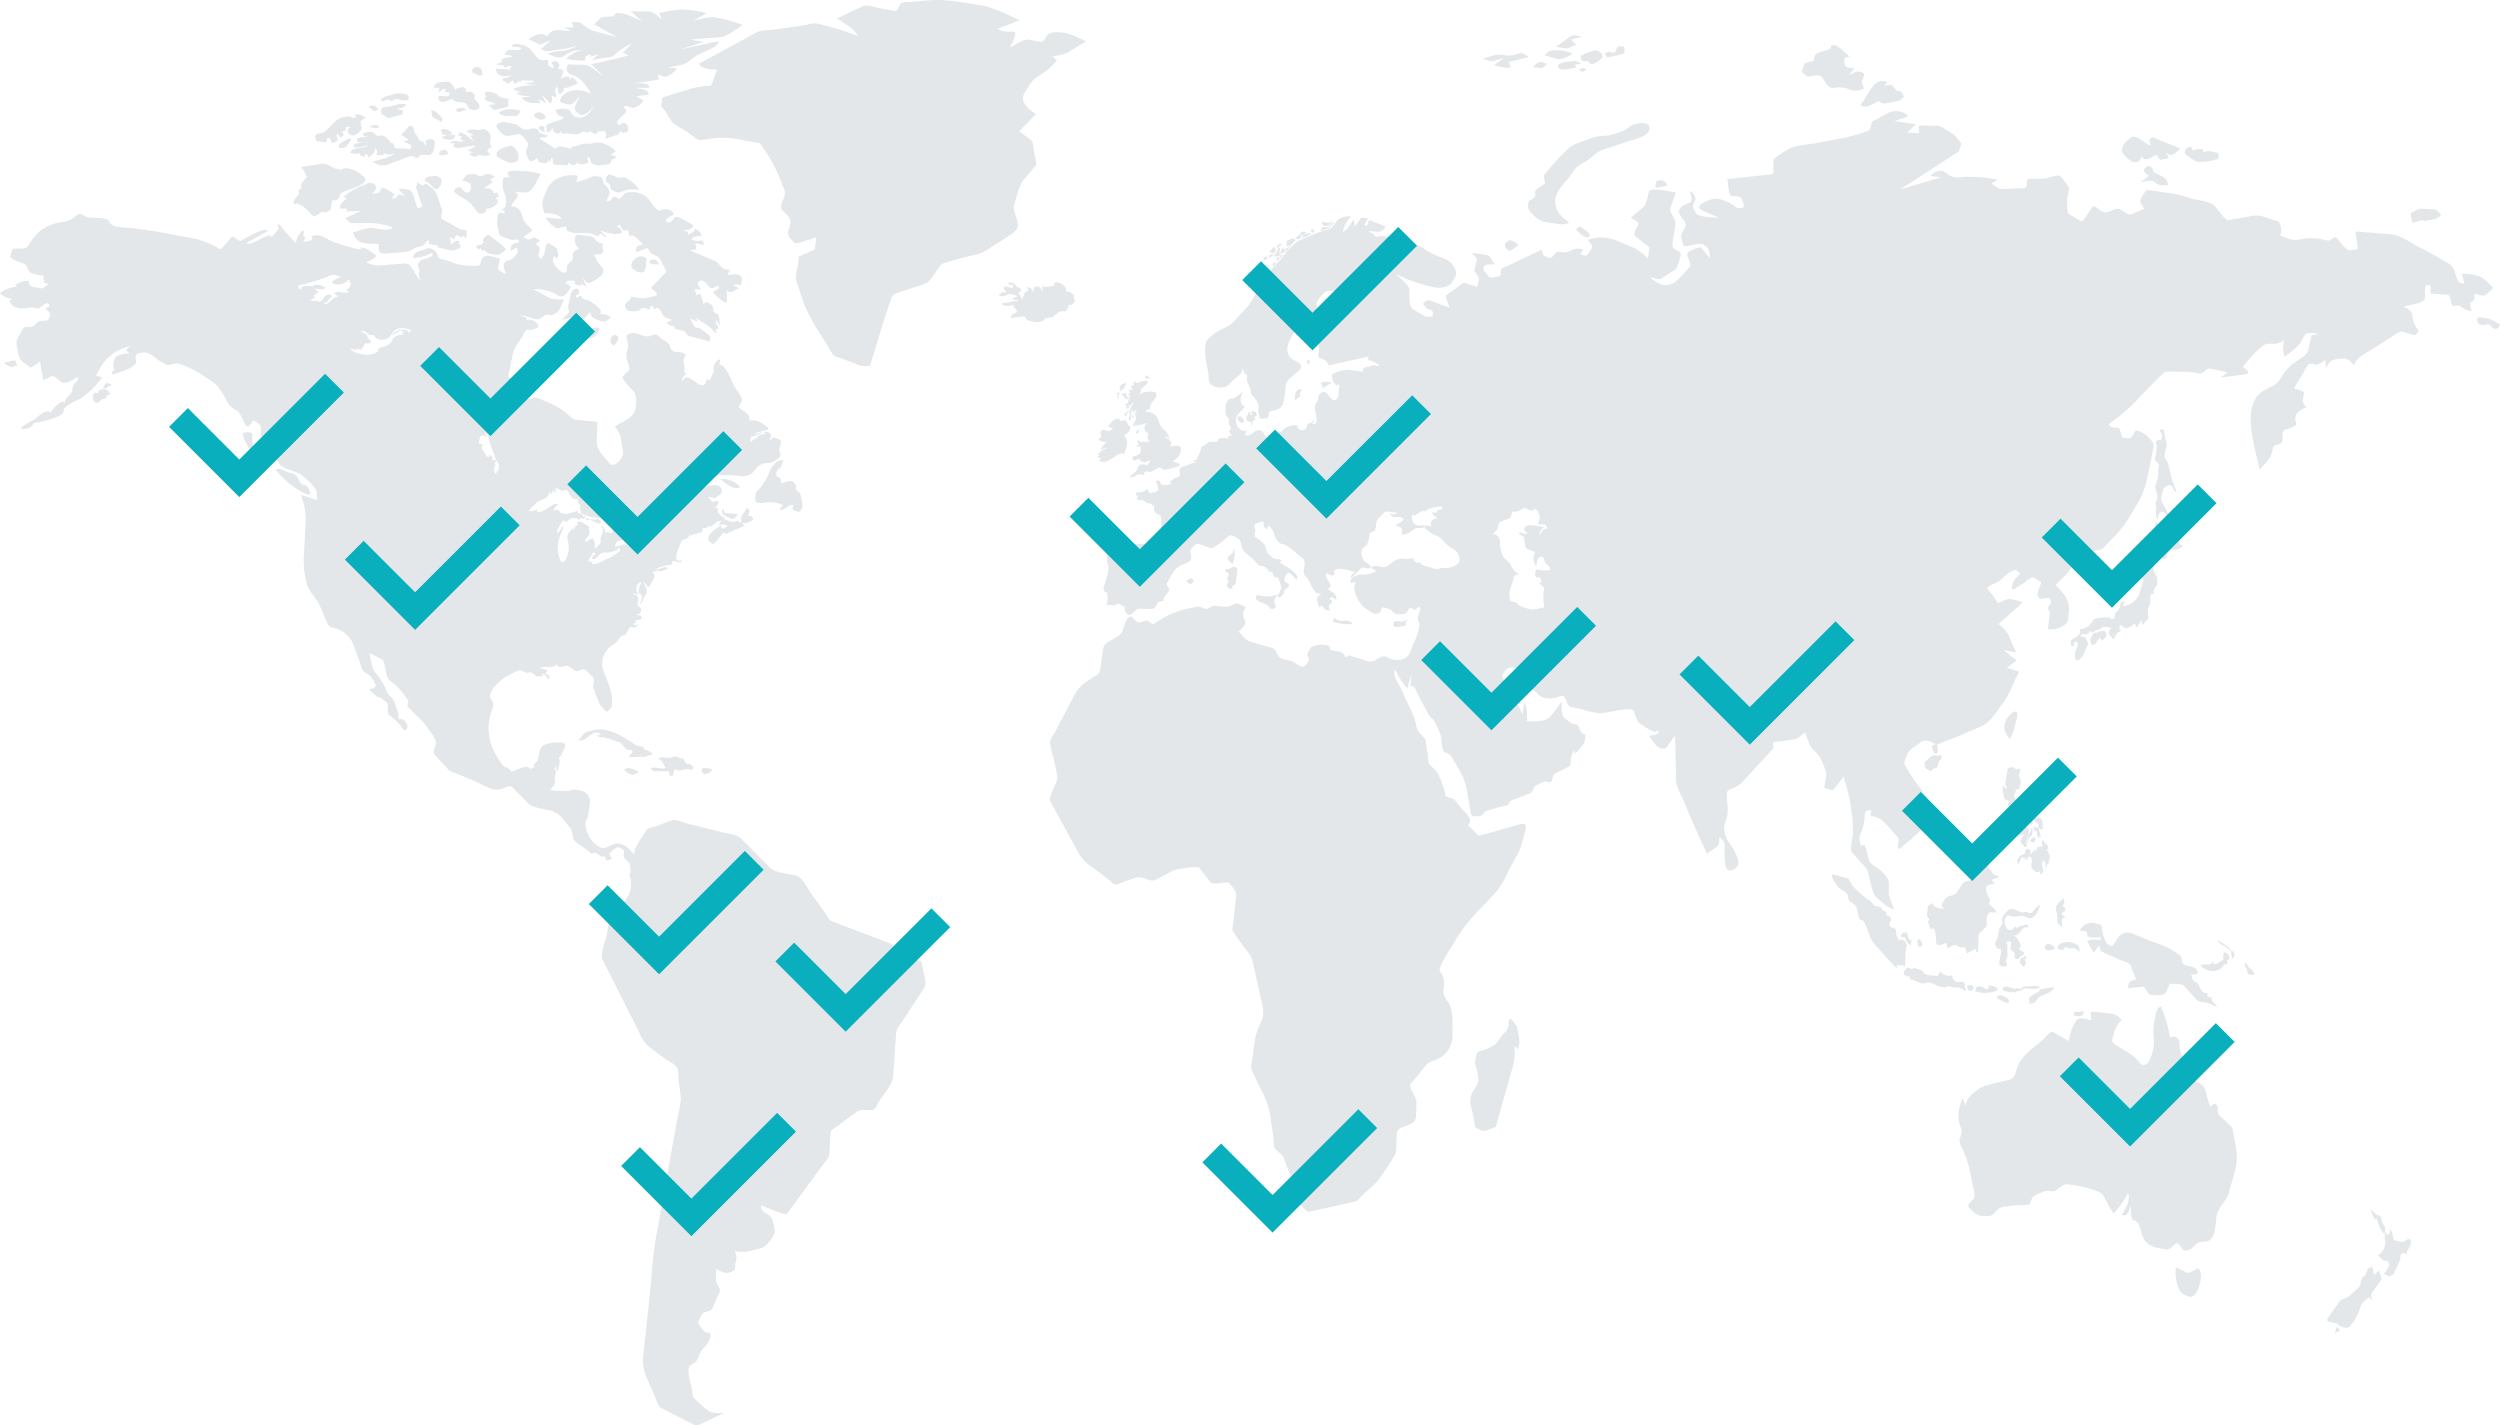
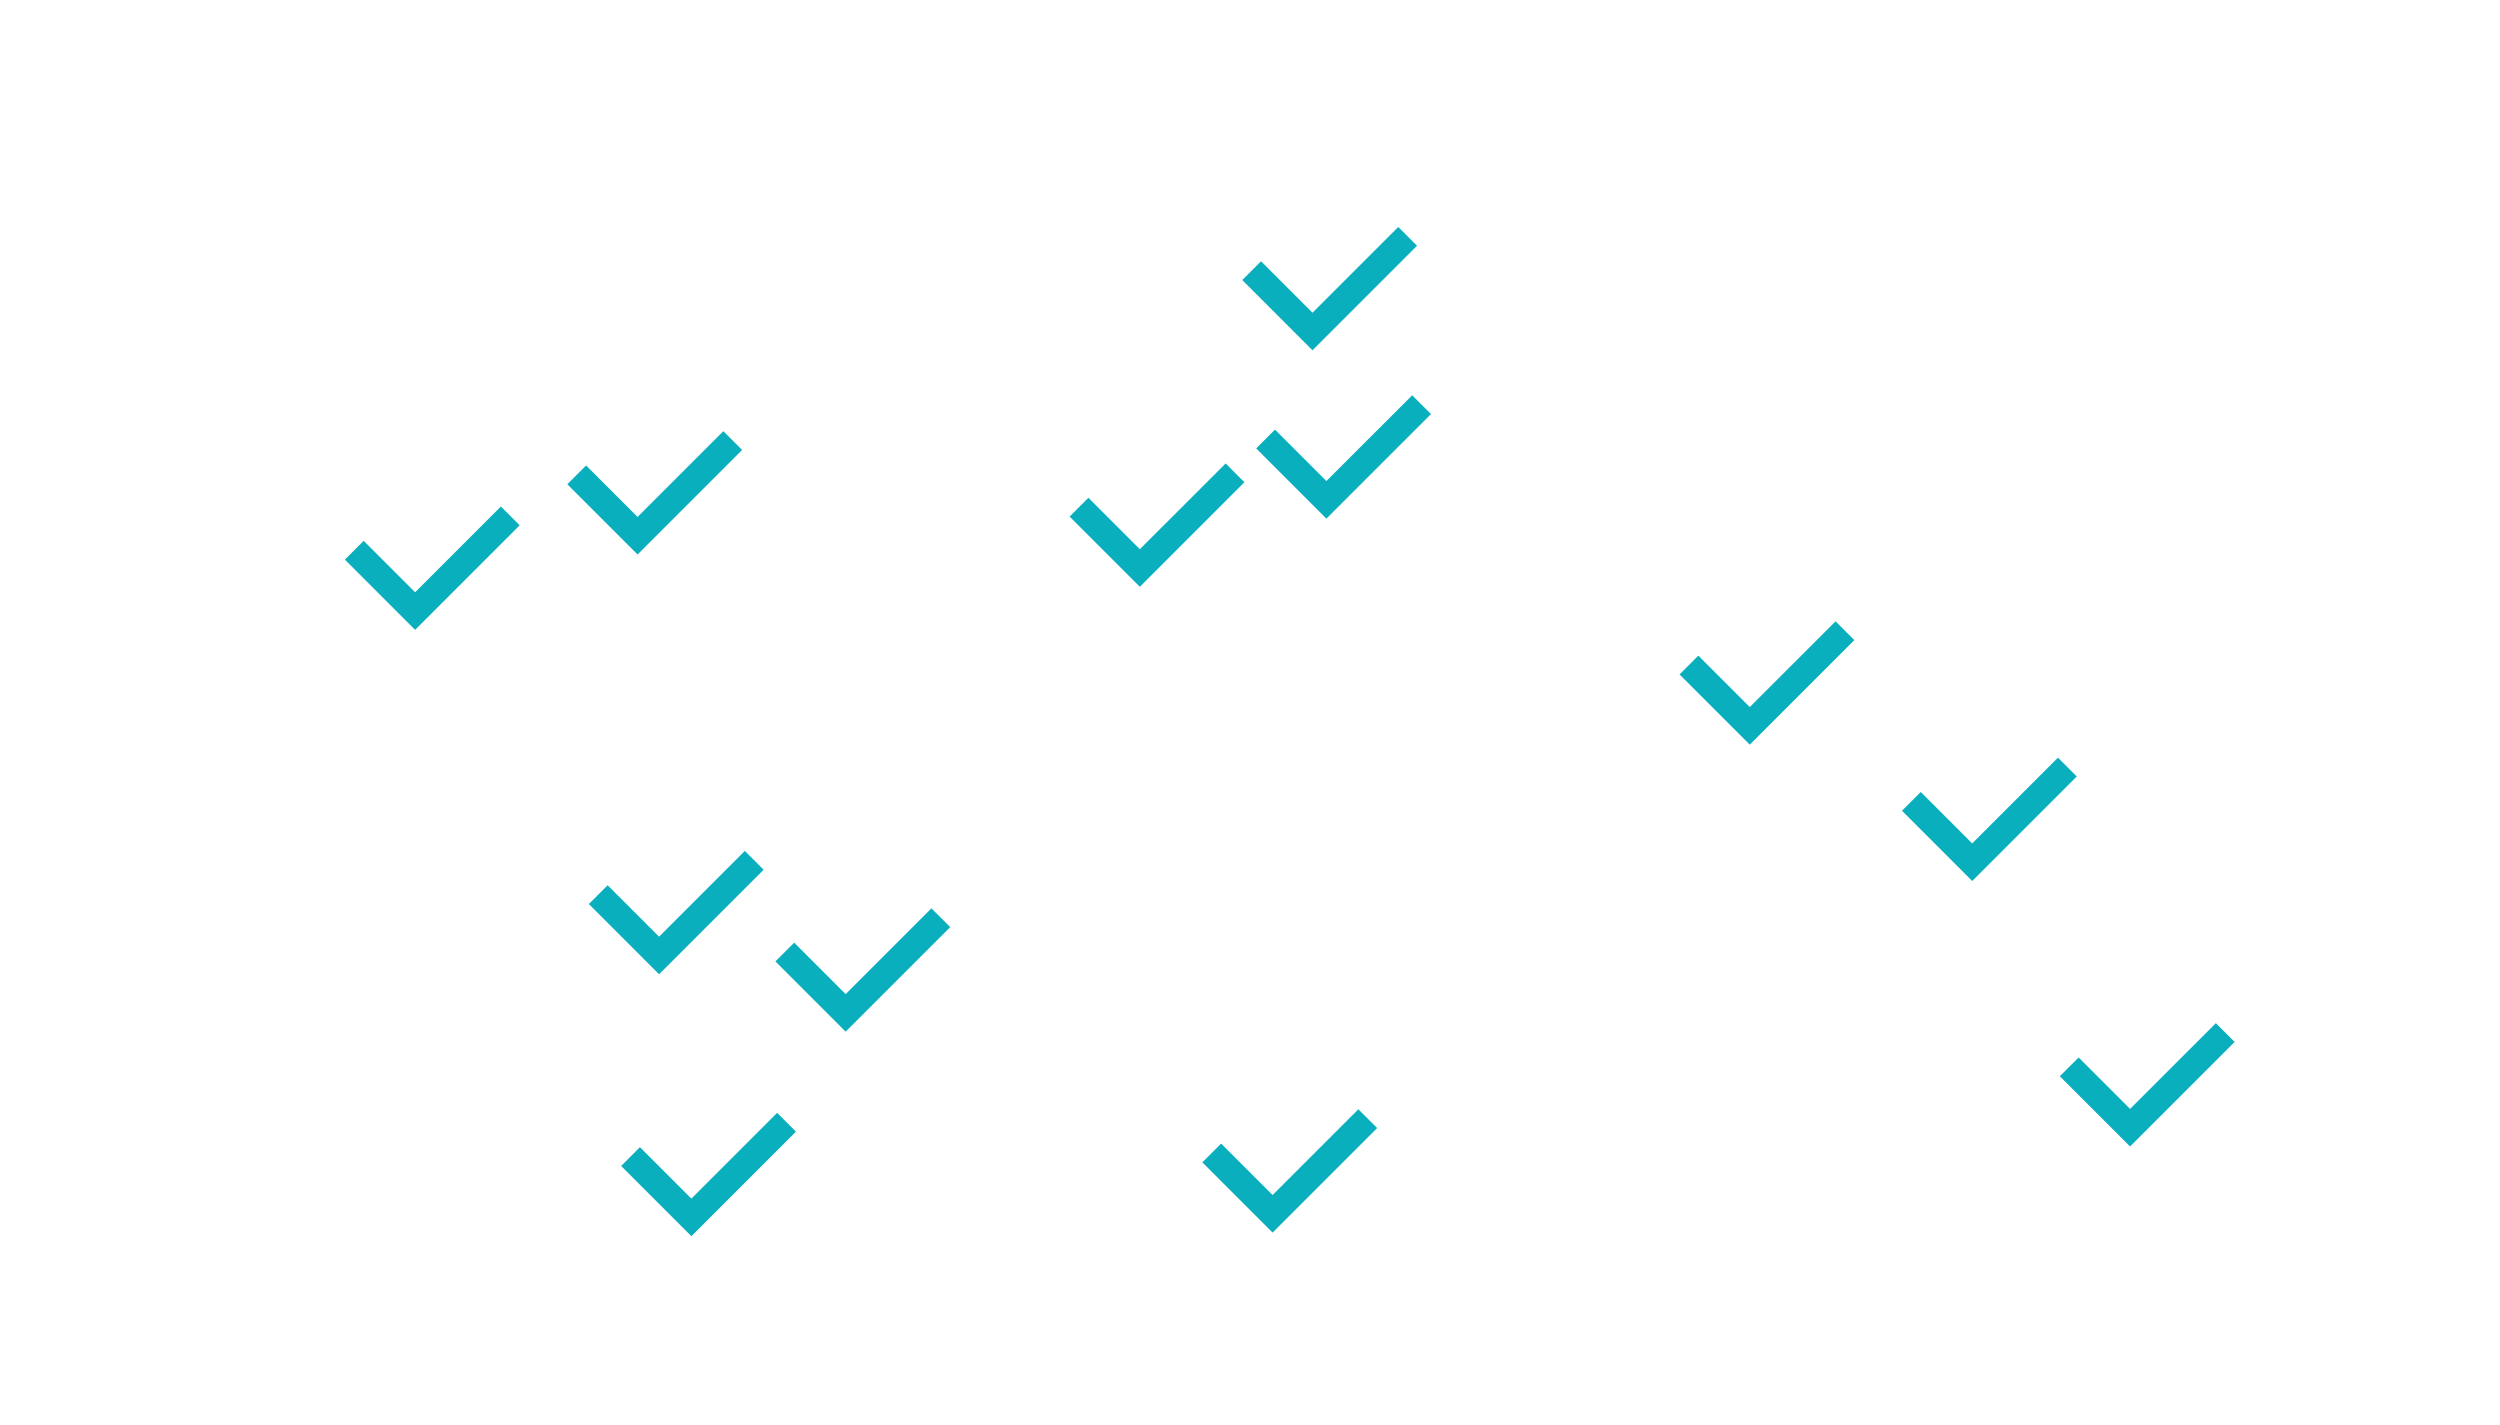
<svg xmlns="http://www.w3.org/2000/svg" id="Groupe_12306" data-name="Groupe 12306" width="523.794" height="298.617" viewBox="0 0 523.794 298.617">
  <defs>
    <clipPath id="clip-path">
      <rect id="Rectangle_10916" data-name="Rectangle 10916" width="523.794" height="298.617" fill="none" />
    </clipPath>
  </defs>
  <g id="Groupe_12305" data-name="Groupe 12305" clip-path="url(#clip-path)">
    <g id="Groupe_12304" data-name="Groupe 12304">
      <g id="Groupe_12303" data-name="Groupe 12303" clip-path="url(#clip-path)">
        <g id="Groupe_12302" data-name="Groupe 12302" opacity="0.4">
          <g id="Groupe_12301" data-name="Groupe 12301">
            <g id="Groupe_12300" data-name="Groupe 12300" clip-path="url(#clip-path)">
-               <path id="Tracé_26097" data-name="Tracé 26097" d="M235.995,82.562c-.107.516.2.753.692.683-.431.952-1.259-.124-1.636-.6.048-.092.093-.193.169-.319.12.1.24.2.363.307.01-.143.022-.282.036-.426.23,0,.269.144.377.353M104.114,40.2c-.162.186-.468.2-.637.377-.558-1.333-.846-1.07-2.132-1.1.656-.459,1.3-.916,1.954-1.374-.23-.09-.4-.362-.621-.454.316-.206.639-.418.967-.629-.731-.41-1.049-.748-1.823-.467-.837.3-1.117.519-1.906.111-.758-.384-1.162-.1-1.969-.056-.341.018-.825.871-1.1,1.152.328.15,1.818.568,1.818.943,0,.8.026,1.81-1.033,1.609-.48-.092-1.06-1.294-1.552-1.116-.528.186-1.311.688-.652,1.249,1.223,1.036,2.651,1.384,3.662,2.724.461.611.825,1.413,1.516,1.582.567.126,1.5-.361,1.264-1.128.957.446,3.6-1.426,1.866-2.07a4.62,4.62,0,0,1,.785-.307c-.137-.348-.271-.7-.409-1.049M234.163,82.531c.05.216-.252.753.206,1.127a1.846,1.846,0,0,1,.238-1.3,1.708,1.708,0,0,0-.6-.079c-.04.206.057.152.155.257M132.579,56.279c.493.465,1.92,1.339,2.47.4.562-.968.115-1.419.46-2.379-1.157-1.7-4.233.734-2.93,1.975m8.6-11.333c-.4-1.4-2.1-1.191-3.026-.84-.556.208-1.907-2.045-2.463-2.607a4.544,4.544,0,0,0-3.031-1.255c-.444.065-1.424-.026-1.756.314-.234.235-1,1.261-1.267,1.094-.944-.6-.87-.648-1.667.193-.444.467-1.078.472-.661-.325.482-.946.6-.976.15-1.941-.315-.694-.559-.6-.931-1.143-.342-.489-.2-1.354-.816-1.389a4.344,4.344,0,0,0-1.636-.077,16.457,16.457,0,0,1-3.341,1.209c.111-.444.213-.892.319-1.343a6.145,6.145,0,0,0-4.132.528,4.426,4.426,0,0,0-2.491,2.844,7.3,7.3,0,0,0-.807,2.318A9.463,9.463,0,0,0,114,44.608c1.579.168,2.616-.008,3.756,1.279-1.144-.109-2.287-.207-3.441-.317a5.233,5.233,0,0,0,2.159,2.135c.647.4.953-.135,1.481-.191,1.2-.119.332.229.98.861a3.656,3.656,0,0,0,1.631.456c1.108.052,2.579-.208,3.609.215.353.144.7.291,1.072.437.223.091.373-.507.559-.486.535.062.686.865,1.276.631-.444-.439-.888-.877-1.326-1.315,1.761.525,2.85.964,4.62.517-.333-.762-.431-1.154-1.181-1.376.933-.923.848.525,1.518.859.233.116.846-.284.907.077.076.392.156.783.223,1.177.8-.889,2.234,1.086,2.895,1.658-1.224.38-1.467.168-1.467,1.652.559-.228,1.118-.444,1.681-.672.74-.306.677-.378,1.1.407.551,1.013,1.76.707,2.345,1.833.377.743.759,1.491,1.149,2.233.182.353-.222.542-.465.794-.91.964-1.814,1.924-2.723,2.891.28.225,1.437.831,1.228,1.425-.1.263-1.742.526-2.009.608-1.059.317-2.309-.122-3.395-.265.134.781-.838.982-1.183,1.634-.253.482.517,1.469,1.01,1.444.741-.043,1.636.144,2.208-.421.55-.541,1.273-.087,1.942.081-.021-.238.129-.507.1-.74.461-.07.745.2.741.74,1.174-.81,1.152-.059,1.91,1.175.416.676,1.2.6,1.87.994-.39.207-.793.416-1.179.631a3.1,3.1,0,0,0,1.867.737c-.084.143-.164.274-.249.407q1.124.3,2.239.606c.319.092.288.8.825.939,1.463.4,2.929.792,4.4,1.2.089-.743.3-1.027-.235-1.424-.545-.412-1.086-.824-1.631-1.227-.341-.25-1.157-.175-1.373-.568-.294-.543-.586-1.1-.888-1.639.528.245,1.046.5,1.574.743-.121-.242-.129-.556-.248-.8q1.351.89,2.69,1.779c.488.325,1.317,1.478,1.632,1.367q-.174-.486-.347-.967c.156.1.377.083.541.171.341-.846-.789-1.071-.347-1.888.249.343.493.686.742,1.029a7.71,7.71,0,0,0-.249-2.06c-.31-.538-.913-.293-1.06-1.023-.164-.876-.085-1.076-.781-1.41-.558-.268-1.015-.71-1.2.271-.2-.634-.39-1.256-.577-1.88-.233-.743-.377-.428-.992-.18-.138-.435-.265-.871-.4-1.312.412.058.819.114,1.228.168-.04-.848-.905-.789-.416-1.57.331-.521.713-.451,1.255-.134.465.272.913,1.243,1.423,1.369.365.084,1.157-.436,1.521-.574.256.943-.608,1.029-1.176,1.308a7.1,7.1,0,0,0,2.847,2.4,6.921,6.921,0,0,0-.048-2.685c1.077.79,1.515.171,2.646-.453-.377-.191-.749-.388-1.131-.574.329-.444,1.1-.084,1.574,0,.12-1.113.5-1.776-.488-2.23-.6-.272-1.755.045-2.407.058L153,56.589c-.971-.147-1.414-.1-2.1-.894a3.351,3.351,0,0,0-1.6-1.249c-1.6-.641-3.177-1.278-4.738-2.024.444-.056.882-.116,1.326-.17-.066-.438-.133-.874-.2-1.315.62.134,1.24.268,1.866.4-.364-1.074-.289-1.036-1.25-.855a2.808,2.808,0,0,1-1.5-.405,2.631,2.631,0,0,1,2.155-.6c.013-.835-.825-1.23-1.349-1.6-.132.838-.926,1.005-1.5,1.312.207-.866-.408-.724-.954-.82.692-.232,1.872-.242,2.128-1.149-.616-.332-3.7-2.463-4.074-1.555-.3.729-1.352,1.477-1.676.544-.132-.407,1.3-1.06,1.631-1.269M95.169,29.554a1.315,1.315,0,0,0-.958.474h1.251c-1.322.967.531,1.031,1.165.887.975-.219,1.968-.31,2.962-.434a.731.731,0,0,1-.812.508c.084.065.16.132.249.209a1,1,0,0,0-1.011.467,2.476,2.476,0,0,1,1.167.3,4.407,4.407,0,0,0-.75.1c.08.692.595.634,1.113.813.283.1.426-.4.7-.377.789.051,1.845.431,2.5-.266-.253-.126-.444-.417-.692-.544a.946.946,0,0,0,.369-.881c.136.147.363.2.505.353.123-.6-.24-.776-.276-1.271-.022-.436.2-.895.177-1.3a2.668,2.668,0,0,0-.651-1.17c-.306-.127-.937-.57-1.236-.377-.9.577-1.6-.232-2.714.2-1.211.477.8.58.93,1.16-.221-.054-.461.057-.673,0,.309.447.615.889.929,1.336-.42-.25-3.492-3.349-3.351-1.212.293.008.59.018.883.033-.67.284-.528,1.024.186.794-.195.684-1.356.08-1.963.187M95.231,50.2c.2-1.294.843-.946,1.472-.381.058-.19.24-.338.3-.536.909,1.472.776-.47.723-1.14-1,.214-2.169-.536-3.205-1.2-.386-.244-1.853-.834-2.039-1.309-.18-.459.337-1.188.093-1.827-.586-1.511-.958-3.777-2.274-4.546-.555-.325-1.046-1.176-1.464-.5-.19.31-1.2-.464-1.493-.619.35.591-.307.766-.178,1.145.133.405.275.815.413,1.22q.452,1.372.918,2.729c-.608.253-.931.7-1.171-.054q-.413-1.253-.806-2.511c-.377-1.16-2.236-1.217-3.033-1.085.462.511.919,1.022,1.374,1.521-.309-.085-1.343-.557-1.512-.25-.425.771-.474.709-1.272.709.208-.294.417-.585.621-.879-.541-.274-2.071-1.444-2.611-1.291-.365.095-.483,1.038-.9,1.067-.435.041-.87.08-1.3.114.7-.611,1.436-1.43.416-2.057-.753-.465-1.085-.138-1.915.2a13.72,13.72,0,0,0-4.4,2.508c.23.046.429.291.66.343-.586.572-1.538,1.094-1.379,2.135h1.473c-.107.168-.125.428-.231.6q1.556-.061,3.108-.113C74.547,44.7,73.47,45.2,72.388,45.7c.648.68.834,1.073,1.676,1.059,1.1-.02,2.185-.033,3.28-.046a15.9,15.9,0,0,1,4.518.8c1.094.3-.683.629-1.064.626a19.307,19.307,0,0,1-2.54-.353c-1.326-.183-3.02.6-4.327.887.766,2.777,3.289,2.324,5.4,2.439-.124,1.389.169,2.121,1.379,2.027,1.484-.126,2.96-.24,4.446-.371,1.01-.073,1.378-.828,2.389-1.009a2.269,2.269,0,0,0,1.375-.6c.424-.361.442-.939,1.045-.73-.092.183-.066.462-.165.645.71.155,1.424.307,2.128.459-.136.1-.248.247-.394.34,1.192,0,2.315.7,3.507.575.306-.038,1.5-.438,1.5-.78,0-.568-.745-.435-.259-1.165-.8-.236-1.312.254-1.869.838.017-.606.137-1.111-.3-1.561a2.631,2.631,0,0,1,.589.08,2.683,2.683,0,0,0,.527.34m4.553,1.558a2.41,2.41,0,0,0,.6.552c.112-.289.217-.2.337-.366a.675.675,0,0,0,.621.626c.044-.117.079-.237.123-.358.3.936,1.69,1.032,2.43,1.175.789.15,1.539-.686,2.207-1.144a22.5,22.5,0,0,0-2.76-2.3c-.559-.392-1.007-1.067-1.518-.51-.386.4-1.023.91-.359,1.421-.119.033-.225.059-.345.085-.341.722-.976.083-1.334.817M234.842,81.595c-.089.044-.182.088-.28.132.054.1.107.206.156.311.359-.347.513-.564.931-.668-.071-.1-.142-.193-.213-.3.615-.07.54-.964.256-.822-.447.237-1.724.652-.851,1.343M127.987,66.564a2.215,2.215,0,0,0-2.323-.647c1.037-1.088-1.654-2.5-2.164-2.869-.395-.286-1.024-.152-1.348-.524-.5-.58-.664-.809-1.2-.031a2.033,2.033,0,0,1-.3-.649c1.074-.2.731-1.748-.177-1.325-.934.432-.892,1.288-1.174,2.394-.117.452-.178.921-.262,1.379-.057.328.257.846.142,1.132-.133.341-1.206,1.168-1.472,1.594a16.66,16.66,0,0,1,2.158-.412c.208.138.341,2.018.736,1.731.568-.431,1.034-1.306,1.544-1.5.85-.332.752-1.06,1.613-1.413-.191,1.457,2.141,1.743,2.978,2.016.417-.294.829-.588,1.246-.876M110.756,33.395c.336.792,1.307.07,1.756-.255.354.781.324.9,1.068.974.621.067,1.175.319,1.316-.627.107.207.329.356.429.568-.008-.328.151-.66.16-.985.8.348-.053,1.382.847,1.429s1.8.09,2.691.128c-.04-.213.026-.474-.035-.683.483.683,1.7.957,1.963-.08.244,1.037,1.613.372,2.292.263-.071-.392-.128-.781-.2-1.167.931-.013.425,1.07,1.1,1.32a2.925,2.925,0,0,0,1.627.341c.363-.065,2.043-.1,2.145-.506.248-.892.523-.814,1.309-1.083a2.162,2.162,0,0,0-1.277-.531c.364-.281.722-.568,1.082-.843-1.4-1.256-3.153-2.233-4.952-1.606-.763.268-1.414-.147-2.234.16a16.372,16.372,0,0,1-2.367.688,6.36,6.36,0,0,0,.487.415,9.411,9.411,0,0,0-2.814-.641c-.249.028-.744.533-.971.381-.394-.268-.789-.541-1.2-.8-.213-.147-1.875-1.132-1.889-1.179-.15-.562,1.5.116,1.668-.689-.471-.136-.932-.278-1.4-.425-.642-.189-.341-.541-.82-.871-.837-.562-1.72.221-2.593.035-.889-.183-1.317-1-2.124-1.124-.892-.15-2-.6-2.876-.33-1.446.431-1.007,1.052-.071,2.034.917.962,1.45.781,2.589.613.976-.144,1.436-.523,2.136.349.425.522,1.579,1.523.846,2.268-.434,1.15-.185,1.346.307,2.463M136.1,54.765c-.549.652,1.7.643,1.9.652-.244-1.143-1.312-1.334-1.9-.652M115.454,8.4l-2.109,1.882c1.188.9,2.443.173,3.843.119a17.991,17.991,0,0,0,3.862-.916,7.792,7.792,0,0,1-3.289,1.2,7.418,7.418,0,0,0-3.094.629c1.215.353,2.446,1.178,3.547.394a5.779,5.779,0,0,1,3.669-1.25,7.071,7.071,0,0,0-3.289,1.89,22.868,22.868,0,0,0,3.077.338c.838,0,.931.2,1.034-.773.04-.341.961-.454,1.241-.539-.165.165-.28.407-.444.572.656-.216,1.312-.423,1.969-.631-.492.438-.984.873-1.476,1.312.811-.167,1.627-.325,2.438-.489.5-.1,1.737-.072,2.137-.48a11.758,11.758,0,0,1,3.87-2.514c-.651.634-1.308,1.261-1.963,1.885.412.192.816.384,1.227.575-2.615.727-5.2,1.307-7.852,1.823.879.853,1.767,1.712,2.647,2.568-1.121-.716-2.495-2.052-3.731-2.393-.209-.057-3.786-.057-3.741-.163-1.086,2.212,1.025,2.06,2.172,2.9a9.578,9.578,0,0,1,2.608,3.314c-1.673-.934-4.373-1.217-5.866.376-1.375,1.467-.115,1.555,1.188,1.851.909.214,1.614-1.01,2.283-1.679-.488,1.555-1.782,2.457-.217,3.641,1.241.937,2.708-.991,3.427-1.81-1.188,1.781-1.969,3.026-4.056,2.449-.852-.237-.922-1.472-1.667-1.581a4.079,4.079,0,0,0-2.522.166c.621,1.2.625,1.317,1.83,1.44-.833.91-1.334.642-2.345,1.1-.347.163-1.179.33-1.418.654s.4.627-.094.958c.652.905.874.255,1.437-.428.035,1.057,1.37,1.792,1.733.61.169,1.027.776.477,1.418.543a18.068,18.068,0,0,0,1.955.18c.758,0,.958-.751,1.508-.549.471.17,1.289.541,1.1-.438.315.75,1.707,1.443,1.775.19.612.7.944-.185,1.356.168.607.5.35.771.162,1.583.866-.278,1.73-.562,2.6-.834.262-.1.386-.607.634-.7.088-.039.346.4.665.278.208-.077.926-.186.892-.48-.037-.346.021-1.076-.262-1.25-.474-.3-.585-.513-1.05-.219-.546.351-.554.542-.927-.051-.314-.516,1.264-1.723,1.552-2,.869-.8-.51-1.222-.083-1.594.319-.273,1.5.536,2.021.344A3.121,3.121,0,0,0,134.8,21.02c-.5-.289-.985-.576-1.481-.852.868-.121,1.737-.232,2.6-.35.1-1.137-2.181-1.221-2.9-1.419h3c.239-1.268-2.633-.91-3.382-.979,1.818-.223,3.639-.41,5.447-.794-.1-.346-.195-.691-.3-1.024.646.176,1.5.68,2.119.338a5.957,5.957,0,0,0,2-1.663c-.661-.029-1.308-.07-1.964-.111,1.047-.219,2.091-.444,3.147-.678.9-.193,2-1.3,2.8-1.812,1.081-.709,4.623-1.673,4.7-3.05-2.681.573-5.368,1.15-8.05,1.715Q145,9.571,147.456,8.8c-.952-.173-1.892-.337-2.85-.51q3.157-.25,6.308-.5c1.508-.114,3.392-1.79,4.758-2.55a32.023,32.023,0,0,0-5.466-1.534c-1.663-.32-3.165.245-4.811.621.9-.541,1.787-1.067,2.683-1.6a35.579,35.579,0,0,0-5.107-.768,40.259,40.259,0,0,0-4.9.768c.213.453.435.91.652,1.37-.758-.547-1.769-1.658-2.669-1.685-1.317-.023-2.633-.041-3.941-.066.785.686,1.573,1.368,2.358,2.057-.926-.4-1.844-.8-2.77-1.2a5.627,5.627,0,0,0-2.532-.475c-.377.142-.461.665-.9.7-.6.036-1.2.08-1.812.116-.675.05-1.415,1.067-1.942,1.547q2.326,1.326,4.65,2.651c-1.711-.446-3.431-.9-5.142-1.349a9.944,9.944,0,0,1-2.269-1.562c-.511-.353-1.365-.178-1.942-.2.129.362.265.722.4,1.08-.656.016-1.308.039-1.965.059l1.375.692c-1.733.114-4.042-.926-4.96,1.2-1.188-1.091-2.673-.246-3.928.513.807.4,1.613.8,2.411,1.2.763-.321,1.534-.649,2.3-.972M97.8,23.162c-.51-.691-1.153-.577-1.836-.436-.788.168-.3.75.268.735.558-.091.992-.474,1.569-.3m30.739,49.307c.417-.423,1.724-1.815.461-2.248-.528-.178-1.05.489-1.1.967-.062.693.213.8.638,1.282M230.732,96.014c-.164.093-.274.33-.439.428,1.334,1.194,3.156-1.023,4.442-1.4.435-.128.758.292.927-.278.147-.513.3-1.033.453-1.552a2.459,2.459,0,0,0-.572-2c.9-.664,1.188-.682,1.281-1.909-.461.161-.585-.739-.943-1.175-.222-.273-1.052.124-1.367.2.08-.132.152-.268.222-.4-1.023-.642-2.035.567-2.53,1.449.327.134.664.253.988.374-.418.344-.629.7-1.131.565-.328-.1-.8-.377-1.112-.183-.563.323-.4.4-.21,1.088.09.33-.421.683-.62.9a4.261,4.261,0,0,0,1.694.546,9.982,9.982,0,0,0-1.379,1.537,3.068,3.068,0,0,1,1.756-.2c-.395.087-1.2.077-1.446.446a1.406,1.406,0,0,1-.967.666c.24.038.465.192.713.226a6.287,6.287,0,0,1-.74.4c.328.091.656.173.979.257m-108.2-25.8c.062.176.15.771.346.751a2.73,2.73,0,0,0,2.789-2.276c-.307-.012-.612-.02-.914-.034a3.076,3.076,0,0,0-1.839.686c-.413.363-.564.311-.382.873M108.6,32.446c-.15-.846-1.059-2.142-1.927-1.841-.505.162-3.033.629-2.613,1.97.177.536,2.145,1.274,2.624,1.552,1.127-.165,2.2.017,1.916-1.681M91.791,19.215c.754.09.992-1.106,1.672-.386-.147.1-.245.293-.4.386.389.072.767.155,1.148.225.124,1.355-1.64.3-2.421.84.244,2.33,2.731.056,3.17.611.5.624,1.414.487,2.114.585.7.083.75.508,1.117,1.216.32.607,3.379.537,1.862-1.281-.226-.258-.753-.636-.65-1.016.145-.518.2-.487-.165-.8-.656-.565-.838-.449-1.654-.3.271-1.707-1.747-.843-2.292-.528-.416-1.016-.913-1.81-2.034-1.642-1.255.188-1.925-.1-2.381,1.3q.639-.019,1.276-.046a7.251,7.251,0,0,0-.363.845m.347,6.136c.35.431.789-.239.416-.709a5.677,5.677,0,0,0-.828-.854c-.458-.362-.83-.881-1.418-.6.107.438.216.87.323,1.315.413.368,1.255.528,1.508.846m8.768-10.743c-.35-.918-2.487-.673-1.844.608.943.387,2.584,1.37,1.844-.608m2.8,7.173c-.413.211-.869.123-1.294.322.359.171,1.019.906,1.161.908a4.806,4.806,0,0,0,1.312-.3c.46-.132,1.32-.144,1.591-.629.244-.441-.386-.663.207-1.289-.527-.2-1.253-.194-1.683-.382-.373-.155-.8-.676-1.277-.873-.674-.3-3.108-.769-1.751.724-.154.023-.31.051-.461.077.328,1.385,1.467.694,2.194,1.444m-22.125.51c-1.34.227-1.942-.044-1.663,1.664.6,0,1.122.907,1.631.76.812-.214,1.633-.438,2.443-.653.575-.159.279-.38.422-.822.11-.369-.91-.064-1.113-.469.687-.16,1.347-.178,1.831-.835-1.011-.467-2.542.18-3.551.356m2.464,5.938,1.587,1.026c-.363.157-.713.307-1.076.459.335.157,1.724.521,1.665.943-.124.895-.93.469-1.639.428-.36-.023-1.85.144-1.947-.3-.222-1-.332-.9-1.21-.814.137-.077.284-.162.426-.253-.572-.483-1.291-1.477-2.018-1.349-1.334.25-.846-.3-1.933-.753-.208-.08-1.876.07-1.893.5s1.348.6,1.676.691a5.119,5.119,0,0,0-2.908.237l.009.573c.692.431,1.915.1,2.7.07-.356.253-3.512.062-3.437.887.076.776,2.739-.086,3.081-.178-1.019.9-3.134.243-3.777,1.537A3.042,3.042,0,0,0,75.5,32.1c-.031.152-.071.3-.107.449a8.177,8.177,0,0,0,1.091.307c-.266-.805.586-.671.714.111A2.26,2.26,0,0,0,78.58,31.11c.688.241.4.779.284,1.4.531-.044,1.764.213,1.836-.578.327.816,1.613.405,2.171-.007-1.073,1.2-3.275,1.4-4.788,1.953,1.827,1.246,2.581.842,4.536.094,1.091-.408,2.176-.833,3.271-1.249.635-.237.981.389,1.583.346.3-.023.342-.59.838-.59h1.56c.677,0,.98-.864,1.144-1.627.208-.957.12-1.851-1.077-1.679-1.441.214-.239.655-.807,1.426a1.282,1.282,0,0,0-1.1-1.116c-.4-.134-.492-.943-.839-1.237-.718-.6-.159-2.377-1.612-1.745a7,7,0,0,1-1.535,1.727M103.893,14.4c.212,1.8,2.07,1.8,3.192,1.315-.382.626-.928.572-1.521.665-.483.075-.31.71.124.653s.394.817.913.389c.369-.3.6-.606,1.068-.418-.023.123-.044.265-.071.392.518.291.7-.168,1.135-.392.124-.072.634.586.483-.289.83.355,2.221-.093,2.8.456-.687.1-1.375.189-2.061.28a6.611,6.611,0,0,0,3.115.15c-1.954.386-3.736.229-5.6,1.026a4.957,4.957,0,0,0,1.773.708c-.333.032-.662.059-.985.081.541.866,2.045.562,2.966.778-.62.075-1.246.157-1.866.229.819,1.376,2.659,1.127,3.9,1.2a.948.948,0,0,0-.639-.713c.83-.037,1.181.339,1.841.889-.3-.65-.6-1.291-.905-1.951.613.644,1.228,1.265,1.839,1.894.271-.749.483-1.113.023-1.827,2.581,1.459-.231-1.147,1.5-1.684a2.461,2.461,0,0,0,.293,1.594c.47-.427,1.2-.7.859-1.483.452.412,2.27-.622,3.02-.859a5.4,5.4,0,0,0-1.229-1.4c-.071.253-.289.459-.341.713-.1-1.353-1.484-.536-2.083-.286.67-1.359,1-1.967-.594-2.166.993-.9-.4-2.037-1.3-1.228.2.361.395.719.589,1.083a1.328,1.328,0,0,1-1.3-.655c-.173-.3.292-1.224-.458-.984a1.908,1.908,0,0,1-2.088-.807c-.89-1.064-1.379-1.928-2.611-2.264-.74-.208-1.945-.649-2.5.2.683.261,1.436.011,2.034.371-.633,1.163-2.85-.516-3.529,1.341.549.2,1.375.088,1.809.484-.526.12-3.053.22-2.274,1.088-.39.147-.794.3-1.179.454.678.338,1.076.178,1.737.35-.106.059-.213.124-.315.193.639.317,1.316-.422,1.888,0-.222.052-.4.284-.616.341.151.124.266.328.416.431a7.053,7.053,0,0,1-.709-.2q-1.284-.08-2.554-.144M92.65,28.782c.51.629,2.875.828,2.652-.482-.643-.116-2.19-.072-2.652.482m-19.163.155c-.434.124-2.77,1.094-2.517,1.791.186.506,1.316.295,1.561-.048.323-.449,1.113-1.119.957-1.743M235.733,83.715c-.062.04-.124.089-.191.126l.165.2c-.014-.108.128-.15.026-.322M88.923,37.888a2.831,2.831,0,0,1,1.4.928c.487.471.761,1.021,1.382.734a2.008,2.008,0,0,0,.828-1.531c-.026-.734-.451-.8-1.01-1.185-.985.208-2.18-.176-2.6,1.054m5-5.639c-.373-1.09-.873-.946-1.689-.641-.962,1.42,1.2.871,1.689.641m-1.606-5.007c.235.5.356.47.413.939.674.056,1.511.253,2.048-.341-.323-.221-.643-.433-.967-.652a1.666,1.666,0,0,0-1.494.053m16.1-2.972c.23-.338.452-.681.688-1.023a5.432,5.432,0,0,0-4.549.26c.31,1.191,2.993.724,3.861.763m19.6,15.345c.2.273.732.465,1,.634.5.312,2.075-.413,2.647-.549a9.187,9.187,0,0,1,2.34.105,7.651,7.651,0,0,0-3.014-2.558c-.439-.244-1.077.123-1.547-.064q-.845-.325-1.689-.652a1.056,1.056,0,0,0-.24,1.955c.683.356.12.577.5,1.128M112.042,23.858c-.542.524.562.972.824,1.116.492.276.962-.041,1.477-.207a1.42,1.42,0,0,0-2.3-.91m.988,2.672c-.528.428.713,1.27,1.152,1.078-.111-.163-.137-.45-.221-.57.638-.47-.551-.818-.931-.508m347.149,7.334a11.291,11.291,0,0,0,4.517-.549,2.363,2.363,0,0,0,.156-1.122c-.089-.185-.99-.324-1.162-.371a2.654,2.654,0,0,0-2.106.142c.053-.2-.023-.449.026-.65-.767-.036-1.539-.266-2.185.344-.053-1.63-1.835-.6-1.636.382.1.517,1.964,1.5,2.39,1.824M321.029,44.8a4.934,4.934,0,0,0,3.263,1.812c1.121.08,3.471.837,4.459-.034-1.561-1.142-2.85-2.115-2.9-4.44-.041-1.822,1.608-3.37,2.575-4.571.585-.73,1.113-1.518,1.662-2.279a9.483,9.483,0,0,1,2.315-1.565c1.281-.858,2.141-1.951,3.576-2.418,1.725-.56,3.472-1.08,5.183-1.707.861-.307,4.309-.954,4.451-2.583.165-1.967-3.378-1.12-4.017-.576-1.417,1.22-3.014,1.47-4.724,1.988a9.6,9.6,0,0,0-4.092.754c-1.13.489-2.966.842-3.9,1.719A37.982,37.982,0,0,0,325.8,33.97q-1,1.184-2.022,2.372c-.522.616-.226,1.016-.048,1.862.066.332-1.4,1.194-1.654,1.388-.931.705-.071.763-.523,1.691-.319.685-1.3.373-1.36,1.3-.081,1.287.047,1.312.841,2.221m3.108-31.411c-1.618-.624-1.667-.528-3.045.647.659.092,1.316.172,1.967.268.362-.3.718-.613,1.078-.915m6.121-4.038c-.38-.35-.766-.708-1.148-1.062.78-.2,1.552-.407,2.332-.607-1.291-.245-1.8-.539-2.877.272-.856.648-1.711,1.272-2.593,1.857.793.11,1.59.232,2.388.347.634-.271,1.269-.533,1.9-.807m-.035,38.6c.231.624,2.07,2.236,2.726,1.645.67-.629-1.6-1.931-1.9-2.181-.274.186-.549.356-.825.537m2.062-33.3c-.312-.712-.985-.25-1.5-.117a6.736,6.736,0,0,0,.688.57c.275-.147.546-.3.816-.453m-2.816-3.429a8.39,8.39,0,0,0-2.934-.7c-1.441.065-1.951-.134-2.917,1.083.949.262,1.9.534,2.841.8a5.69,5.69,0,0,0,3.01-1.18m-14.328.917c-.7.489-1.4.991-2.1,1.477a8.811,8.811,0,0,0,3.435.572c-.106-.4-.213-.807-.328-1.214q2.062-.519,4.123-1.026c-.749-.534-1.246-1-2.159-.743a5.006,5.006,0,0,1-2.563.413c-1.852-.48-3.09.114-4.933.711.638.176,1.267.353,1.9.529.874-.238,1.749-.482,2.62-.719m.75,40.276c.47.492,1.9-.837,2.26-1.113a3.293,3.293,0,0,0-1.836-.99c-1.081.464-1.391,1.1-.425,2.1m-39.5-4.037a4.592,4.592,0,0,0,3.275-1.851c-.646.013-.663.611-1.173.889a4.883,4.883,0,0,1-1.68.178c.265.43,0,.683-.422.783M81.706,20.976c.7.417.616-.165,1.183-.245.444-.054,3.042.977,2.717-.438-.2-.859-2.248-.815-2.779-.634-.877.292-2.5.417-3.09,1.32.111.087.226.165.347.247.465-.119,1.179-.522,1.622-.25m248.517-8.235c-.363.026-4.141.168-3.768,1.279s2.921.265,3.834.09c-.147-.134-.209-.392-.359-.531.465-.077.917-.155,1.373-.227-.354-.21-.722-.4-1.082-.611M445.647,33.111c.514.353,1.034.928,1.636.882,1.015-.092.975-.15,1.4-1.228.776,1.287,1.911.207,3.028-.247.31-.126.7,1.026,1.037.954.558-.126,1.107-.245,1.661-.361q-.291-.519-.584-1.029c.709.317.953.591,1.609.16a4.136,4.136,0,0,0,1.34-1.158q-2.235-.9-4.465-1.794c-.389-.159-1.059-.637-1.475-.447-.736.351-.383.89-.254,1.751-1.046-.48-3.177-2.6-4.21-1.718-.949.81-1.459,1.067-1.782,2.365-.178.713.656,1.343,1.055,1.869M235.754,87.272c.374-.129.431-.44.227-.846a1.46,1.46,0,0,0-.492.361c.386.088.138.277.265.485m215.651-49.13c.963.855,1.627.642,2.846.6-.27-1.176-.358-1.209-1.267-1.8-.217-.126-1.786-.874-1.8-.928-.093-.815-.7-1.6-1.582-.97-1.034.727.211,1.465.659,1.823-.594.43-1.183.867-1.773,1.3.8-.087,2.26-.616,2.912-.028M339.75,11.369c.892-.216.6-.608.554-1.634-.341.035-1.125-.1-1.409.113-.262.2-.28.939-.554,1.1-.749.449-1.524-.724-2.092.462a4.5,4.5,0,0,0,.621.644c.961-.232,1.924-.462,2.881-.686m-7.921,1.478c.523-.011.82-.163,1.16.3.59.782,2.067-.347,2.6-.969.63-.727-.749-1.791-1.432-1.611a13.463,13.463,0,0,0-3.044,1.188c.189.531.189,1.109.718,1.1m57.926,9.069c.8,1.15,2.811-.3,3.777-.673.306-.105.822.531,1.268.454.846-.16,1.694-.311,2.545-.472a2.668,2.668,0,0,0,1.419-.76c.323-.274-.36-1.331-.74-1.367-.828-.09-.979-.456-1.556-1.171-.244-.3-1.348.005-1.706.029.239-.23.478-.455.718-.683a2.209,2.209,0,0,0-2.86.559,18.434,18.434,0,0,0-2.115,3.244c-.25.281-.505.557-.749.84m-11.029-5.866c.842-.059,2.5-.628,3.064.168.735,1.006,1.177,2.319,2.348,2.195a5.745,5.745,0,0,1,3.41.335c1.2.483,1.742.212,2.987-.18-.12-.416-.559-1.3-.416-1.718.195-.549.722-1.266.195-1.575-1.127-.658-1.764-.089-2.944.394.386-.438.78-.887,1.17-1.328-.558-.135-1.9-.093-2.021-.787-.262-1.5-.257-1.337,1.006-1.727-.813-.61-2.314-2.328-3.268-2.37-1.1-.041-.385.649-1.032.861-.74.243-1.468.485-2.209.716-.841.277-.74.557-.988,1.563-.089.349-1.379.488-1.689.58s-.674,1.446-.825,1.8c-.08.2,1.016.921,1.21,1.07M507.241,46.165c.389-.121.722.178,1.1.1,1.255-.262,2.249-.232,3.148-1.279-.519-.49-.922-1.091-1.6-1.126-.9-.045-1.777-.083-2.663-.127-.617-.029-1.543.666-2.124.923a8.6,8.6,0,0,0,.364,2.047c.6-.18,1.188-.356,1.778-.534M268.556,51c-.5.234-1.193.276-.989,1.082.284-.232.568-.474.843-.714.053-.123.1-.247.147-.368m-3.8,3.421c.373.111.656-.1.829-.48-.239-.274-.5-.224-.785.06-.017.133-.026.286-.044.419m2.111-2.707c-.315.368-.635.739-.935,1.111.3.07.62.133.935.2.625-.41.509-.858,0-1.312m-26.6,27.5c.35.106.412.039.731-.153-.243-.022-.386-.136-.651-.08.084-.056.159-.1.24-.155-.5-.412-.59.152-.616.361.074.111.147.225.217.325.027-.092.044-.2.08-.3m38.12-31.947c.332-.331.679-.51.71-1.006-.476.276-.386.58-.976.4a2.25,2.25,0,0,0-1.206-.064c.191.964.821.7,1.472.668m-42.169,39.47a5.409,5.409,0,0,0,.365-.7c-.3-.087-.6.176-.365.7m30.815-33.427c-.629.021-1.227-.172-1.2.822.395-.268.8-.541,1.2-.822m-29.9,33.641a1.044,1.044,0,0,0,.262.691c.191-.349.089-.616-.262-.691m-.341-4.007c-.08.038-.155.085-.235.12.116.04.226.074.333.117a2.037,2.037,0,0,0-.514,1.064c-.044.2-.514.371-.705.652.625.135.638.407.026.544.377.392,1.37-.029.528-.568.522.336.776-.175,1.17-.562.053.072.1.145.147.22-.589.335-.692,1.049-.843,1.724-.1.456.15.463-.067,1.044-.11.292-.332.44-.1.673.48.451.374-.609.422-.959.071-.533.044-1.114.65-1.356-.7.607-.11,1.217.36.144a2.6,2.6,0,0,1,.173.557c-.408.033-.328.19-.24.621.135.589.226.371,0,1.085-.212.692-.855.789-.092,1.413-.01-.168-.017-.343-.027-.513.359.141.927.626.718-.039.555.4,1.241-.379,2.031-.259-1.348.338-.629,2.548.195,1.883a1.782,1.782,0,0,0,.124,2.024l-.159.054c-.222-.335-.15-.129-.408-.28.032.126.059.247.089.374-.5-.1-.926-.316-1.361.059a.563.563,0,0,0-.8-.392c.566.488.288.95-.222,1.318.332-.07.664-.138.992-.2-.1.7.288.879-.159,1.541-.239.349-1.223.543-1.6.71.062.173.089.467.065.386.432.792,1-.24,1.646.144-.08.071-.165.138-.244.2.265,0,.948.435,1.049.4.48-.175.958-.346,1.437-.521a2.343,2.343,0,0,0-.661,1.113c-.909-.131-1.866-.557-2.171.686-.156.663-1.188,1.194-1.623,1.733.8.593,1.676-1.155,2.8-.283.638-1.682.882-.313,2.035-.906.341-.186,1.05-.771,1.423-.753.492.033.607.6,1.161.464a14.574,14.574,0,0,0,2.585-.655c1.276-.554-.683-.984-1.069-1.036.966-.767,1.627-1.15,1.773-2.529.155-1.427-2.12-.462-2.342-.725.878-.665-.438-1.854-1.1-1.854a.75.75,0,0,1,1.028.344c-.279-1.813-1.715-1.963-2.149-3.444-.55-1.9-1.308-2.054-2.931-2.293a.976.976,0,0,1,1.055-.459c-.492-1.088,1.818-2.408,1.206-3.393-.39-.626-3.055-.3-3.352.339l-.141-.123c.195-.182.3-.51.523-.662a4.091,4.091,0,0,0-.7-.222c.164.02.332,0,.491.013.13-.678,1.345-.843,1.512-1.869a3.1,3.1,0,0,0-2.078.407c-.306-.17.031-.227-.43.013-.125-.7-.683-.116-.453.454-.146.034-.292.056-.439.087-.067.18-.1.3-.132.395.189.186.341.456.54.622a.987.987,0,0,0-1.025-.093c.138.248.151.593.293.84-.133-.03-.276-.064-.4-.087-.068.379.115.35.389.456M238.553,90a.988.988,0,0,0-.563.828c.093,0,.186.008.274.011a.642.642,0,0,0,.289-.838m30.8-37.214c.556-.626,1.109-1.255,1.672-1.887-.389.343-.78.688-1.161,1.029-.493-.006-.674.324-.511.858m2.909-3.7a8.8,8.8,0,0,1-.954.94c.337.014.67.037,1,.052.262-.479.674-.721-.048-.992m-1.955,1.078c-.683.235-.674.157-.722.972-.08,1.214,1.467-.419,1.809-.71-.288-.638-.611-.422-1.086-.262m3.342-1.411c-.447-.293-1.025-.35-1.209.292a3.374,3.374,0,0,0,.5.235.733.733,0,0,0,.713-.527m-5,3.311c-.315.214-.116.722-.639.99.063-.387.125-.759.2-1.145-.475.013-.7.423-.542.946-.132.005-.265.02-.394.022-.066.519.018.344-.337.744.59.11.8.316,1.188-.225.265-.389.513-.559.988-.4.12-.42.026-1.246-.462-.928m-1.316,2.22c.012.74-.377.889-.91.969.214.16.133.241.4.361a2.823,2.823,0,0,1-.31.557c.594-.644.94-.882.82-1.887m.66-.24a2.187,2.187,0,0,0-.523-.08,2.415,2.415,0,0,0,.08.8c.46-.493.922-1,1.378-1.5-.452-.038-.753.289-.935.784M274.722,49c-.634-.423-1.711.34-2.154.933.3-.1.6-.207.895-.3.426-.207.843-.428,1.26-.631m.576-.873a1.636,1.636,0,0,0-.669.032c.049.158.093.315.147.459.386.3.58.077.522-.491m72.339-10.341c-.922.114-.692.537-.785,1.564.816-.145,1.636-.3,2.457-.457a1.445,1.445,0,0,0-1.672-1.107m86.2,96.376c.053.4.1.795.15,1.207.927.1.217-1.006.877-.928.808.1.378,1.207.174,1.552-.431.711-.519,3.026.647,2.14.934-.722,1.273-2.038,1.777-3.182.124-.289-.389-1.036-.5-1.242-.318-.583-.62.086-1.064-.6.733-.716,1.561.388,1.934-1.031.381.676.669.4,1.149.093.238-.155,1.059-.335,1.16-.479.492-.645,1.566-.228,2.275-.165-1.082.979-.421,1.659.391,2.412.434-.649.833-1.808,1.688-1.634-.5-.459-.661-.979-.053-1.412.688,1.176,2.079.644,2.754-.362.155.325.306.65.461.976a7.76,7.76,0,0,1,1.2-1.625c-.076.356-.147.722-.222,1.082.722-.263.846-.907,1.454-1.262.08-.047-.129-1.579-.041-2.007.174-.851.48-.876.471-1.907-.014-.65-.142-1.728.749-1.248,0-.66-.173-1.14.32-1.485.554-.377.363-1.077.381-1.79.019-.5-.513-1.206-.719-1.645-.222-.454.009-.918.108-1.418-.764-.428-1.216.2-1,1.057-.462-1.835-1.512.568-1.689,1.27-.143.562.506.819.416,1.108-.23.748-.461,1.506-.686,2.263a4.236,4.236,0,0,1-1.791,2.475,3.942,3.942,0,0,1-1.57.619c-.54.016.094-1.011.262-1.17-.766.309-1.051.207-1.073,1.149-.018.49-.734,1.15-1.005,1.51-.338.46.158.873-.428,1.15-.837.387-.474-.35-1-.293-.961.114-2.766-.139-3.368.789a3.142,3.142,0,0,1-2.669,1.718c.439,1.262-1.184,1.789-1.915,2.314m-1.459,54.025a7.893,7.893,0,0,0-1.414,1.431c-.461.826-.154.981-.03,1.657a6.561,6.561,0,0,1,.087,1.845c-.048.377.834.9,1.082,1.14-.105-.758-.4-2.422.816-1.9-.182-.161-1.4-1.022-.789-1.193a.654.654,0,0,0,0-1.294,5.13,5.13,0,0,1,.407-.7,9.532,9.532,0,0,0-.156-.99m32.6,45.453c-.855-.82.311-1.918-1.028-2.4-.147-.056-.843.925-1,.371-.19-.682-.385-1.345-.58-2.009-.347-1.222-.332-1.908-1.291-2.492-.38-.232-3.022-1.484-3.022-1.923,0-1.156.292-2.465-.418-3.332-.992-1.221-.921-1.706-1.007-3.4a1.273,1.273,0,0,0-1.985-1.038,28.1,28.1,0,0,0-1.9-6.547c-1.091.277-1.174,2.378-1.449,3.414a13.482,13.482,0,0,0-.005,3.629c.049,1.4-.713,5.843-2.531,5.142-.642-.242-1.2-1.445-1.872-1.877-1.214-.759-2.428-1.517-3.639-2.284-1.121-.7-.642-1.114-.319-2.563a5.933,5.933,0,0,1,1.578-2.641,3.469,3.469,0,0,0-2.938-1.4,24.637,24.637,0,0,0-3.547-.283c.04.583.083,1.165.132,1.752-1.317-.206-2.494-.949-3.333.341a11.036,11.036,0,0,0-1.383,4c-1.135-.635-2.26-1.276-3.4-1.9-.412-.231-1.812,1.44-2.136,1.73-1.839,1.66-4.313,3.088-5.232,5.623-.461,1.3-.47,2.363-1.653,2.663-1.56.383-3.134.773-4.7,1.149a6.632,6.632,0,0,0-2.6,1.469,4.6,4.6,0,0,0-1.951,2.751c-.2-.516-.39-1.018-.584-1.527-.786,2.031-1.273,3.748-.492,5.808.459,1.227.335,1.412-.063,2.7-.271.9.274,1.562.637,2.4a22.977,22.977,0,0,1,1.824,6.281c.114.857.8,3.069.513,3.827-.1.273-1.848,1.318-1,2.016.705.587,1.508,1.639,2.4,1.639s1.951.321,2.642-.391c1-1.043,1.258-1.419,2.544-1.554.919-.1,1.841-.242,2.758-.273.7-.025,1.4-.041,2.1-.067.216,0,.541-1.052.651-1.282.36-.81,1.756-1.143,2.457-1.5.78-.4,1.879.226,2.571-.21.546-.346,1.632-1.409,2.248-1.327a25.227,25.227,0,0,1,6.2,1.376c1.312.528,1.4.786,2.142,2.187a21.674,21.674,0,0,0,1.537,2.588A23.237,23.237,0,0,0,445.874,250c.536,1.743-.533,3.116-1.367,4.57,1.373.324,1.309-.507,1.956-1.9.079.882-.15,3.047.7,3.047.759,0,1.309,1.67,1.455,2.393.5,2.485,2.185,3.156,4.176,3.491,1.285.222,1.469.392,2.478-.527,1.149-1.037,1.06-.562,2.021.67.462.584,1.68.121,2.127-.355,1.024-1.088,1.176-1.19,2.554-1.234,2.309-.082,2.1-3.408,2.466-5.5.314-1.809,2.184-3.139,2.606-4.929.492-2.12,1.538-4.687,1.6-6.878.066-2.089-.621-4.488-.913-6.55-.919-.886-1.839-1.768-2.763-2.66m-36.44-35.423c-.456,1.376,1.689.773,1.965.654.053-.831-1.663-1.573-1.965-.654m7.585,13.657c-.727.521-1.573-.561-1.649.9.615-.007,1.254.319,1.737-.016s.664-1.1-.089-.883m31.736-10.934c.341-.832.465-.867.031-1.626-.071-.114-.341.092-.465-.1a2.7,2.7,0,0,0-.368-.615,25.878,25.878,0,0,0-2.305-1.576c-.279.958,3.129,1.427,2.761,3.186a4.918,4.918,0,0,0,.347.734m-7.382,64.826c-.447.184-1.79,1.088-2.217.88-.788-.371-1.582-.743-2.361-1.114a8.913,8.913,0,0,0,.451,4.04,2.906,2.906,0,0,0,2.6,2.1c1.579.322,3.117-5.369,1.524-5.91m2.342-63.668a5.182,5.182,0,0,0-1.739.058c.377.97,2.172,1.473,3.029,1.258a2.451,2.451,0,0,0,1.764-1.16c.107-.233,1.387-.135.59-1,1.082-.253.585-1.165-.014-1.59-.795-.545-.616.992-.6,1.4-.087-.016-2.677,1.984-2.03.341-.1-.228-.456.659-1,.685m-5.387-.17c-.474-.546-.168-1.407-.828-1.841-.643-.432-1.3-.867-1.933-1.289a18.25,18.25,0,0,0-3.28-1.33c-1.676-.665-3.343-1.346-5.013-2.018a2.7,2.7,0,0,0-2.665,1.094c-.195.274-1.077,1.8-1.321,1.692-.705-.362-1.059-.4-1.348-1.2a10.035,10.035,0,0,1-.634-2.507c-.124-1.006-.376-.813-1.237-1.037a2.766,2.766,0,0,0-3.4,1.46c.465.086.931.149,1.4.219.244.048-.008.848.3,1.023.789.459,1.782.18,2.656.133a1.982,1.982,0,0,1-.066.727,4.073,4.073,0,0,0-2.781.114c.458.831.914,1.651,1.375,2.475.4-.525.8-1.037,1.215-1.568.2,1.238.191,1.191,1.17,1.63,1.153.516,2.3,1.037,3.45,1.546.474.212,1.675.454,1.9,1.021.395.979.777,1.956,1.162,2.929-1.352.407-1.479.253-1.666,1.858,1.036-.1,2.065-.213,3.1-.332.536-.056.931,1.646,1.581,1.681,1.088.057,2.09.361,3.033-.283.532-.355.767-2.1,1.246-2.016.589.082,2.336-.017,2.757.453.819.919,1.644,1.833,2.474,2.755.655.722,1.515.643,2.4.809.612.108,1.57.886,2.062.707-.368-.423-1.561-1.279-.984-1.788-.559-.139-1.361-.041-.98-.949-1.348-.051-1.281-.413-1.924-1.784-.155-.341-.753-.587-1.038-.789s-.389-.933-.5-1.274c.434-.057.873-.1,1.308-.161.173-1.963-2.262-1.34-2.98-2.16m-5.266-103.88a7.169,7.169,0,0,1-.332,3.042c-.563,1.24-.12,1.266.12,2.523a1.519,1.519,0,0,1-.271,1.5c-.2.335.09.886.092,1.274a5.437,5.437,0,0,0,.258,2.66c.146-.655.142-1.7.882-1.82.768-.134,1.118.851,1.082,1.521.713-.789-.156-2.022-.562-2.749-.52-.939-.847-1.128-.534-2.184.435-1.457.3-1.866,1.6-2.125.855-.168.767,1.369,1.591,1.388a15.126,15.126,0,0,1-1.325-3.883c-.168-.68-.332-1.361-.5-2.049-.111-.464-.621-.833-.7-1.3-.235-1.494.873-2.23.156-3.72-.386-.784.076-2.965-1.263-1.874.509.536.828,1.394.279,1.939-.226.216-.3-.257-.722.1-.447.361-.306.435-.151,1.052a8.415,8.415,0,0,1-.35,2.657c-.116.789,1.37,1.211.646,2.05m-26.4,78.423c.674.144,1.121-.959.248-1.057-.253.242-1.077.877-.248,1.057m-1.033.247a2.876,2.876,0,0,1,.935-1.7c.274-.274.111-1.17.222-1.615-.08.042-.155.088-.236.13-.291.964-1.067,2.155-.921,3.18m2.4-3.407a.744.744,0,0,1-1-.268,2.143,2.143,0,0,0,.248,1.18c.616-.567.182,1.1.8,1.47-.035-.247,0-.516-.049-.754.1.212.208.424.292.655.377-.6-.345-1.464-.292-2.284m-2.159-1.407a2.069,2.069,0,0,0,.789.9,3.44,3.44,0,0,0,.04-.95c-.589.047-.453-.691-1.246-.634a1.031,1.031,0,0,1-.189,1.223,3.755,3.755,0,0,1,.607-.537m1.094-.562c.018.6.462.8.857,1.15.438.4-.041.447.238.837.985,1.38.869-.47.718-1.333-.253-1-1.113-.691-1.813-.654m-3.5,1.309c.134,1.732-.08,2.968,1.623,2.109-.435.6-1.423,1.618-.492,2.068.362.175.234.707.677.623.417-.071.222-.742.213-1.17,0-.62.718-1.821.5-2.239a2.6,2.6,0,0,0-1.754-1.453,2.552,2.552,0,0,0-.764.062m-3.755,22.234a12,12,0,0,1-.359,1.78c-.425.962-.669,1.061-.116,1.923.315.474,1.091-.164.932.964-.063.465-.559,2.265-.355,2.615s1.36.519,1.565.107c.1-.184-.222-.784-.213-1.021.008-.283.288-.547.314-.831.066-.572-.062-1.318.014-1.969s-.761-1.083.425-1.237c.652-.077.142,1.223.227,1.527.226.737,1.043.607.846,1.365s.293.934.846.795c-.266.071,1.2-1.21,1.024-.795.427-1.035-.576-.515-.877-1.283-.079-.2.425-.578.3-.82-.177-.364-.364-.72-.545-1.088-.3-.593-.595-.556-.981-1,1.326.523,1.811-2.29,2.988-1.488.32-1.232-.7-.488-1.121-.473-.559,0-.581.262-1.01.386-.515.144-.253-.51-.759.087-1.272,1.466-2.607-1.113-1.627-2.371.471-.6,1.073.093,1.715.031.728-.057,1.685-.386,2.354.011,1.63,1.01,2.554-.9,3.055-2.408-.683.01-1.233,1.134-1.827,1.552-.332.223-.905-.191-1.267-.211-.444-.031-.368.309-.9.118-.669-.241-1.892-1.006-2.548-.556a4.191,4.191,0,0,0-1.539,2.118c.6.939-.309,1.356-.568,2.171m1.547-25.122c.422.759.839,1.517,1.255,2.281.846-1.063.724-1.615-.248-2.31l-1.007.029m-8.183,36.754c0,.882.581,1.615,1.184.784s-.655-1.009-1.184-.784m37.5-92.505c-.058.32-.054,1.062-.306,1.206-.5.283-.585.283-.74.9a6.771,6.771,0,0,0,.657,2.027c.19.073.474-.716.789-.629.216.068.726.114.474-.34-.292-.553-1.246-.186-1.1-1.164.465-.166.962.345,1.21.206s.9-.562,1.148-.3c.372.375,1.534,1.427,2.013,1.185a8,8,0,0,1,.395-1.31,1.981,1.981,0,0,1,1.091-.645,2.292,2.292,0,0,0,2.141-.882c-1.6.052-.395-1.376-.634-2.094-1.1,1.216-1.149.888-2.54.144a6.827,6.827,0,0,1-2.146-2.459c-.86-1.232-.5,1.511-.38,1.918.142.444-.608.9-.565,1.4a1.83,1.83,0,0,1-.159,1.228c-.447-.129-.9-.253-1.342-.387M259.215,87.461c.053.392.67,1.276,1.046,1.179.559-.132.43-.913-.03-1.022-.129-.562-.577-.416-1.016-.157m36.142,42.047c-.471.223-1.179.774-1.684.728-.3-.031-1.423-.284-1.65.186-.748,1.562,2.3.665,2.6.572-.39-.748.306-1.073.735-1.485m-12.079,1.259c.031-.583-1.06-.79-1.543-.718a2.455,2.455,0,0,1-2.133-.6,2.393,2.393,0,0,0-.341.794,10.632,10.632,0,0,0,4.017.522m-22.1-43.607c-.129.431-.009,1.2.5,1.173.607-.051.492.5.616,1.145.111-.74.035-1.513.841-1.594-.171-.118-.274-.378-.45-.5,2-.436-1.259-2.347-.3-.338-.426-.036-.577-.247-.359-.691a1.266,1.266,0,0,0-.493,0,.656.656,0,0,1-.353.8M279.048,80.2a3.062,3.062,0,0,0-2.389.074,1.247,1.247,0,0,1,.364,1.4c.429-.8,1.334-1.011,2.025-1.479m-21.58,40.175c.041.226-.35.671-.4.913-.021.123.364.335.347.459-.107.717-.682.778-.124,1.34.439.428.885.489.944-.242.03-.423.625-.026.713-.789.089-.78.187-1.568.276-2.357.186-1.608-1.543-.64-1.956-.35-.15-.062-.3-.114-.447-.175-.274.861.527.608.647,1.2M520.979,66.7c-.306-.016-1.61-.323-1.832-.1-.327.319,0,1.036.232,1.237.807.68,1.911-.327,2.429.376.607.815,1.552,1.138,1.987-.209-.846-.431-1.885-1.255-2.815-1.306M271.317,84.036a2.919,2.919,0,0,1,1.22-1.028c-.48-.571-.041-.9.292-1.369-1.45-.374-1.593,1.178-1.512,2.4m3.02-7.6c-.027-.171-.045-.346-.075-.513h.234c-.119-1.023-1.391-.268-.159.513m-16.943,40.151c-.532.475.435,1.464.908,1.439a6.348,6.348,0,0,0,.338-3.077c-.422.092-.053.459-.3.8a5.369,5.369,0,0,1-.948.84m213.892,86.19c-.4-.215-.328-.861-.94-1.061a1.58,1.58,0,0,0,.315,1.228c.235.295.12.731.275.917.328.413,1.654.825,1.223-.21a2.535,2.535,0,0,0-.873-.873m-31.369-69.018c.2-.088.514.64.7.381.146-.217.712-.774.722-1.032.092-1.872-2.278-.247-2.647-.545-.541,1.226-.958.943-.537,2.424.927.644,1.079-.908,1.76-1.228m-8.6,64.321c-.687.944.66.944,1.037.888.275-.037.161-.681.421-.573.293.108.688.381.994.294.877-.247,1.136.118,1.9.674.338-1.627-1.347-1.782-2.274-2.041-.767.144-1.568.067-2.078.758m66.062,69.045a3.874,3.874,0,0,0-.456-1.748c-.688.4-.949.4-1.127,1.256-.195.908-.431.5-.873,1.147-.314.459-.257,1.261-.55,1.748a7.545,7.545,0,0,1-1.329,1.237,6.141,6.141,0,0,1-1.334,1.1c-.368.18-1.229.388-1.49.744q-1.23,1.748-2.451,3.491c-.847,1.19,1.622.871,1.959,1.282.492.6,2.269,1.244,2.772.356a15.061,15.061,0,0,0,1.87-3.288c.385-1.564.917-1.8,2.093-2.718a.772.772,0,0,0,.66.649c-.448-.964-.515-1.057.088-1.888s1.2-1.655,1.81-2.484c-.174-.61-.35-1.22-.523-1.836q-.559.486-1.118.953m-7.709,10.943c-.458.175-.161.8-.532,1.294.488-.485,1.831-.228.532-1.294m14.921-18.518c-1.17.795-1.388.7-2.726.341-.812-.221-.271-1.83-1.114-2.259.089.9-.469,1.615-1,.5-.15-.319.124-.835-.08-1.159a3.41,3.41,0,0,1-.577-.867c-.354-1.185.279-1.035-.952-1.536-.616-.248-.922-.892-1.5-1.058.311.676.625,1.358.926,2.048.12-.1.235-.2.346-.288.328.737,1.029,3.412,1.8,3.144-.275.846.271,1.676-.014,2.486a3.515,3.515,0,0,1-1.423,2.119,9.031,9.031,0,0,0,1.033.975c.23.146.989.184,1.118.434.42.835-.568,1.948-.97,2.424.758.5,1.6.917,2.154-.279.465-1,1.352-2.219,1.318-3.367-.026-.7.775-.769,1.156-.574.456.232.092-.416.244-.581.51-.527,1.42-2.343.262-2.5M248.478,121.742c.292.242.589.5.886.742.261-.232.528-.453.786-.685-.542-1.063-.883-.537-1.672-.057M518.461,61.557c-.035,1.005.15,1.33-.656,1.721-.594.3-.083,1.236.062,1.877a3.694,3.694,0,0,1-2.345-.993c-.533-.425-1.73.318-1.893-.378-.24-1.016-.107-1.97-1.055-2.047l-3.1-.23c-.625-.056.43-2.016-.922-1.782-.7.127-.438,1.981-.47,2.71-.053,1.15-3.506,1.482-4.442,1.748.8.6,1.742.873,1.8,2.034a5.2,5.2,0,0,0,1.291,2.984c.074.1-.505.919-.647.976-.266.116-1.011-.212-1.291-.269-.5-.105-1.654-.634-2.114-.342q-2.858,1.829-5.706,3.664c-1.485.95-3.085,1.47-3.795,3.284-1.321-1.382-1.4-1.553-3.138-1.309-1.65.227-1.743.333-2.754,1.888-.013-.557-.03-1.111-.049-1.661-.5.262-1.454,1.039-2,.961-.7-.108-1.357-.513-1.778.2-.952,1.606-1.893,3.222-2.841,4.829.505.174,2.286.4,2.127,1.059-.381,1.563-.456,1.62.426,2.881-1.485.685-2.805,1.371-2.013,3.42.134.336-1.143.864-1.467.982-.719.261-1.357.174-1.427,1.079-.076,1.067.2,1.96-.746,2.221-1.188.328-1.25.172-1.454,1.577-.2,1.359-1.836,2.772-2.616,3.795-.976-4.806-4.277-13.973,1.184-16.792,1.568-.8,2.478-1.055,3.383-2.7a10.1,10.1,0,0,1,3.173-3.269c.913-.722,2.145-1.111,2.439-2.392.217-.962.439-1.921.656-2.881.053-.224,1.3-.341,1.538-.395a5.507,5.507,0,0,0-2.314-.21c-.677.087-1.043,1.211-1.414,1.835-.754,1.274-2.336,2.188-3.395,3.112a5.393,5.393,0,0,1-.095-3.538,3.713,3.713,0,0,1-2.527.835c-1.147-.028-1.431-.095-2.331.679a31.854,31.854,0,0,0-3.834,4.137c.377.351,1.322.83,1.033,1.374-.111.219-1.4.314-1.658.352-1.33.164-2.66.338-3.98.5.469-.368.944-.725,1.415-1.082-1.263-.271-2.522-.531-3.786-.792-.346-.079-1.219.741-1.538.94-.4.253-.9.013-1.345-.063a15.068,15.068,0,0,0-3.377-.177c-.728.036-2.832-.319-3.4.245-1.96,1.929-3.887,3.847-5.756,5.9a40.114,40.114,0,0,1-5.685,4.8c.274.725.726.655,1.3.711.741.077.812-.056,1.1.734.083.244.341,1.4.58,1.421,1.512.133,1.63.383,2.367-1.165.637-1.319,4.216,1.777,4.038,2.826-.417,2.5-.949,4.955-1.481,7.425a16.538,16.538,0,0,1-2.491,5.627,27.344,27.344,0,0,1-3.525,5.212c-.988,1.031-1.981,2.073-2.975,3.109-.549.573-1.676.568-2.38.743-.35.089-.669-.995-1-1.067-.257-.051-1.081.671-1.307.815-1.113.692-1.125,1.016-1.57,2.429-.7,2.207-2.341,3.377-3.843,4.919,1.662,1.522,3.134,3.181,2.793,5.775-.222,1.743-.026,2.13-1.375,2.882a4.729,4.729,0,0,1-3,.537c.135-.985.259-1.97.386-2.954.15-1.14-.825-1.063,0-2.089.519-.644.244-1.542-.5-1.464-.7.078-1.808.572-2.04-.571-.118-.588.595-2.033.767-2.62a6.7,6.7,0,0,0-1.747-1.149c-.575.02-1.618,1.03-2.114,1.345-.706.444-1.409.893-2.116,1.342-.558-1.486.759-2.574,1.576-3.48-.869-.728-.9-.934-1.862-.444a8.2,8.2,0,0,0-1.7,1.294,5.554,5.554,0,0,1-2.012,1.341c-.15.057-1.672.625-1.246,1.124a15.4,15.4,0,0,1,1.6,2.027c.647,1.078.568.934,1.591.392,1.467-.768,2.617-.108,4.172.319q-2.554,2.275-5.107,4.57a6.991,6.991,0,0,1,2.056,2.19c.547,1.252,1.087,2.5,1.619,3.743q-1.312-.262-2.643-.515c.932.727,1.866,1.443,2.793,2.17-.679.511-1.37,1.021-2.06,1.547.85.259,1.706.526,2.557.795-1.055,2.062-1.96,4.678-3.311,6.481-1.449,1.934-2.554,4.085-4.632,5-2.239.985-4.464,1.969-6.735,2.84-.7.265-1.4.538-2.1.806-.577.217-.442.222-.31.944.089.463.1,1.428-.683.995-.212-.113-.443-1.207-.545-1.485.257-.062.48-.279.736-.336-.789-.644-2.2-1.134-3.077-.39-.744.629-2.54,1.568-2.846,2.6-.088.32-.681,1.675-.522,1.949.443.753.891,1.5,1.334,2.253.634,1.079,1.422,2.031,2.151,3.032.917,1.249,1.43,1.666,1.494,3.259.041.974.554,3.274-.133,3.949a75.118,75.118,0,0,1-5.959,5.327c-.687-.753.276-1.872-.225-2.428-.665-.771-1.34-1.528-2-2.29-1.2-1.357-2.127-2.124-3.76-2.2.049-.418.1-.841.15-1.253-1.587.074-1.294.3-1.427,2.12a12.363,12.363,0,0,1-.949,3.12,3.463,3.463,0,0,0,.009,1.387c.075.882.075.737.842.691.4-.02.885,2.661,1.02,3.146.23.81,1.729,1.555,2.319,2.031a6.713,6.713,0,0,1,1.72,2.063c.35.948-.022,2.3.195,3.316a24.116,24.116,0,0,0,1.082,2.857c-1.34-.238-2.154-1.14-3.263-2.048-1.024-.851-1.09-1.336-1.525-2.749-.3-.968-.58-3.19-1.227-3.914-.958-1.081-1.912-2.149-2.868-3.226-.43-.5.173-3.141.244-3.885a29.6,29.6,0,0,0-.262-4.279,32.724,32.724,0,0,0-1.751-7.59q-.762.983-1.529,1.981c-.652.84-.589.819-1.566.583-1.027-.253-.944-.15-.784-1.336a7.348,7.348,0,0,0,.274-2.311c-.683-1.675-1.055-3.145-2.345-4.233-1.131-.955-1.507-2.6-2.1-4.047-.568.418-1.373,1.34-2.047,1.438-1.18.174-2.372.35-3.561.522-.154.02-.905,0-1.019.149-.2.244.15,1.092-.062,1.331-.577.628-1.161,1.263-1.746,1.9q-2.475,2.685-4.961,5.387a8.817,8.817,0,0,1-2.375,1.254c-.883.454-.554,1.145-.541,2.257a13.754,13.754,0,0,1,.05,3.243c-.218.848-.865,2.2-.648,3.065a6.089,6.089,0,0,0,1.325,3.011,10.768,10.768,0,0,1,1.494,2.959c.812,1.991-2.4,3.734-2.628,1.043a25.33,25.33,0,0,1-.1-3.475c.049-1.167-.354-1.337-1.091-2.166-.092.815.05,1.661-.576,2.1-.674.454-1.347.93-2.021,1.393-1.866-3.733-3.449-7.576-5.071-11.457a19.633,19.633,0,0,1-1.361-3.276,15.777,15.777,0,0,1-.08-2.608q-.108-3.721-.218-7.436c-.5.716-.987,1.438-1.484,2.155s-.555.629-1.379.593c-.922-.037-1.985-1.9-2.632-2.635.659-.155,2.048-.062,2.158-1.025a4.21,4.21,0,0,1-1.179.108,13.493,13.493,0,0,1-2.895-1.743c-.594-.361-.985-2-1.285-2.672-.324-.746-5.315.419-6.144.527-1.848.227-3.714-.542-5.524-.975-.794-.19-1.706-.1-2.118-.953-.732-1.527-.554-1.965-1.991-1.409a5.121,5.121,0,0,1-3.209.073c-.785-.135-1.285-1.155-2-1.511-1.294-.655-1.432-.809-2.061-2.259-.425-.959-.6-2.207-1.555-2.361-1.662-.253-1.654-.18-2.8,1.242-.39.5.988,2.264,1.286,2.78,1.041,1.831,1.924,3.768,2.863,5.662.137-.857.261-1.712.395-2.569.683,1.279.54,2.558.585,4.053,1.188-.077,3.179.14,4.274-.567s2.075-2.5,2.943-3.543c.079,1.077-.169,2.842.669,3.445a10.826,10.826,0,0,0,1.543,1.119c.479.222,1.046.026,1.322.578.207.4.536,1.5.953,1.568.731.129.43.669.377,1.458s-1.593,2.141-2.066,2.733c-.035-.253-.214-.485-.245-.737a5.436,5.436,0,0,0-.638,2.527c0,.933-.328.835-1.068,1.212-.767.386-1.524.773-2.278,1.149-.452.222-.438,1.568-.874,1.79-.349.178-.917-.31-1.29-.141-.559.259-1.117.518-1.666.77-.763.361-.657,1.444-1.362,1.712-1.263.474-2.522.948-3.781,1.433-.377.138-.439.346-.677.737-.307.511-.692.444-1.216.546-1.091.222-2.168.594-3.241.9-.8.215-.961,1.179-1.83,1.179-1.356,0-1.473.315-1.733-1.161q-.4-2.249-.794-4.5c-.417-2.335-1.481-3.872-2.619-5.881-.671-1.191-.777-1.413-1.942-1.873-.674-.267-.665-2.422-.794-3.175a12.658,12.658,0,0,0-1.348-3.181c-.289-.6-.953-.9-1.307-1.568-.75-1.423-1.5-2.835-2.252-4.27-.377-.7-.661-1.923-1.547-1.681.106-.87.226-1.748.336-2.63q-.485,1.572-.979,3.141a14.539,14.539,0,0,1-2.455-3.934c-.8,1.067.611,2.851,1.068,3.82.913,1.986,1.839,3.971,2.762,5.956.549,1.187.354,2.517,1.17,3.45.35.392,1.223,1.046,1.312,1.624.142,1.01.292,2,.443,3.017.081.587.031,1.706.449,2.13a10.946,10.946,0,0,1,1.693,1.727,26.821,26.821,0,0,1,1.631,4.687c.169.5,1.5.417,1.835.831.51.629,1.029,1.263,1.539,1.9.856,1.048,2.59,2.2,1.251,3.562.9.29,1.879,2.248,2.6,2.054,2.465-.7,4.926-1.4,7.389-2.088.457-.124,1.77-.713,2.151-.011.234.434-.63,2.929-.746,3.465-.447,2.08-1.879,4.047-2.805,5.869a20.454,20.454,0,0,1-2.585,4.5c-2.978,3.309-6.459,6.356-8.689,10.4-.5.888-3.683,5.476-3.17,6.291a4.133,4.133,0,0,1,.8,3.42,3.271,3.271,0,0,0,.864,2.928c1.335,1.912.883,4.878.988,7.282a5.462,5.462,0,0,1-2.637,4.537c-.753.386-2.28.758-2.854,1.46-.737.913-1.478,1.819-2.222,2.738-.655.8-1.449,1.179-1.033,2.222.28.7,1.289,2.311,1.21,3.068-.094.908.053,2.98-.39,3.707-.381.649-2.248,1.134-2.878,1.454-1.046.527-.816,1.032-.94,2.387-.062.718.067,2.686-.318,3.27a56.071,56.071,0,0,1-3.813,5.684,31.83,31.83,0,0,1-2.54,2.313c-.474.434-1.387,1.67-2,1.8q-3.3.737-6.609,1.467c-1.01.221-2.034.447-3.046.675-.491.1-1.476-1.253-1.83-1.6-1.2-1.137-1.158-1.118-.976-2.938a7.987,7.987,0,0,0-.908-2.557c-.514-1.352-1.033-2.708-1.543-4.058-.305-.806-1.25-1.429-1.809-2.013-.381-.4-.372-2.269-.453-2.829-.225-1.553-.447-3.09-.673-4.637A19.5,19.5,0,0,0,263.9,227.7c-.567-1.213-1.135-2.419-1.689-3.622-.249-.536.094-1.53.169-2.082.372-2.651.433-5.146,1.645-7.431,1.179-2.2.46-3.953-.045-6.234-.549-2.47-1.09-4.929-1.636-7.4a8.268,8.268,0,0,0-1.52-2.218c-.8-1.128-1.588-2.253-2.384-3.376-.431-.6-.126-1.388-.037-2.146q.247-2.3.511-4.609c.15-1.321.212-1.4-.511-2.444-.828-1.213-.785-1.311-2.075-1.228-.748.036-2.251.541-2.787-.155l-2.288-2.964c-.327-.425-4.978.35-5.563.665-1.094.587-2.2,1.181-3.3,1.773-.86.47-1.241.229-2.19-.035a3.675,3.675,0,0,0-2.557-.238c-1.206.443-2.411.9-3.613,1.347-.571.215-1.219-.6-1.68-.961q-1.733-1.323-3.466-2.635a8.834,8.834,0,0,1-3.09-3.294c-1.468-2.711-2.939-5.4-4.412-8.1q-.7-1.3-1.415-2.6c-.216-.408.565-1.918.707-2.331.248-.717,1.014-2.031.851-2.821-.271-1.3-.545-2.577-.825-3.871a13.336,13.336,0,0,1-.7-3.311,7.184,7.184,0,0,1,.94-1.789c1.419-2.7,2.829-5.4,4.25-8.111,1-1.9,2.191-2.454,3.894-3.6.882-.593,1.28-.6,1.445-1.753.2-1.423.413-2.856.616-4.285.244-1.685,3.426-2,4.046-3.641.435-1.144.63-2.738,1.72-3.067.285-.084,1.073,1.473,1.957,1.273.389-.087,1.294-.505,1.67-.3.2.12,1.011.753,1.2.634a29.355,29.355,0,0,1,2.611-1.629,19.444,19.444,0,0,1,5.46-1.789,4.992,4.992,0,0,1,1.686-.19,4.184,4.184,0,0,0,1.343.468c.452-.02.881-.573,1.325-.66a5.917,5.917,0,0,1,1.237.073c1.2.072,2.021.288,3.063-.372.842-.54,1.627.171,2.5.558-.643,1.5-.776,1.557-.048,2.991.341.653-.971,1.65-1.4,2.15.7.66,1.555,1.876,2.437,2.118,1.5.422,3.014.846,4.517,1.265,1.165.323.839,1.68,1.991,2.206,1.007.454,1.959.279,2.891.975,1.316.979,2.009,1.222,2.859-.537.2-.417-.443-1.046-.243-1.428.168-.31.513-1.3.814-1.391a5.41,5.41,0,0,1,3.65-.263c.323.093.03.8.45.891.683.151,1.362.29,2.045.444.546.119.573.4.851.98.147.3.674-.366.917-.285q1.63.5,3.268,1.016a2.365,2.365,0,0,0,2.5-.216c1.255-.651,1.378-.852,2.616-.216,1.476.762,3.773.516,4.455-1.464.412-1.238,2.478-5.065,1.671-6.317-.514-.8.607-2.505.346-2.811-.3-.35-.728.207-.967.419-.3.268-.717-.412-1.033-.341-.422.083-.767,1.011-1.161,1.212a4.755,4.755,0,0,1-1.512.077c-.943.037-1.351-1.036-2.211-1.2-.572-.107-1.051-.468-1.273.207-.252.8-.247.763-.993.907-.718.14-1.906-.907-2.486-1.268-1.078-.655-2.939-3.95-1.779-5.322-.38.052-.77.093-1.157.144-.167-1.355,1.5-1.727,2.2-1.748a5.507,5.507,0,0,0,3.207-.763c-.365-.2-.733-.386-1.1-.592.226-.665,1.57-.377,2.177-.289,1.122.171,1.184-.16,2.075-.789a3.964,3.964,0,0,1,2.084-.969,5.782,5.782,0,0,0,2.609-.082c-.207.386.156.731.551.933.615.325.386-.547,1.011.381.23.335,1.932.609,2.478.851.922.386,1.5-.2,2.433-.071a3.716,3.716,0,0,0,2.681-.888c.749-.495.329-1.876-.138-2.434-.665-.789-1.484-.938-2.2-1.655-.758-.762-1.384-1.731-2.4-1.866a9.888,9.888,0,0,1-1.037-.655c-.412-.294-.8-.64-1.2-.953.044-.088.329-.491.329-.5.385.082.762.164,1.144.241-.35-1.289.434-1.685,1.329-1.665-.426-.371-1-.712-1.232-1.243.38-.009.766-.025,1.148-.035-.275-.924.86-.247,1.028-.809.2-.671-.728-.372-.988-.325-.944.166-1.973.192-2.642,1.125V107a3.944,3.944,0,0,0-2.283,1.269c.062-.144.124-.288.191-.427-1.082-.145-.589,1.288-.15,1.835.549.7,1.409.341,2.3.341-.629,1.2-1.36.31-2.051.7-.733.413-2.142,1.759-2.939,1.083.477-1.408-.139-1.233-1.246-1.789.545-.305,2.656-1.114,1.222-1.63a3.826,3.826,0,0,0-1.428-.016c-.332.021-.793-.52-1.076-.731.586.04,1.325.37,1.636-.325-.638.335-2.248-.439-2.624.015-.421.5-1.64,1.49-1.738,2.175a6.189,6.189,0,0,1-.244,1.635c-.2.309-1.029.274-1.105.665-.238,1.217-.18,2.115-1.116,2.759-.918.634-.7,1.764-.266,2.661.28.577,1.755,1.3,1.676,1.568-.244.783-1.591-.213-2.075.277-.727.707-1.446,1.418-2.168,2.13-.08-.83.369-.989.905-1.335-.416-.186-.905-.191-1.388-.392-.757-.3-1.188-.109-1.86-.3-.338-.092-.764.2-1.078.331s.115.705-.049.84c-.594.521-1.01.051-1.524-.33-.554.655.062,1.273.381,1.876.492.928.519.825-.178,1.579.909.674,1.912.907,1.712,2.3-.545-.444-.922-.984-1.494-.232.71.144.772.613.267,1.036-.541.438-.267.7-.053,1.393-.608-.124-1.073-.016-1.34-.671-.244-.562-.505-.4-.958-.005-.474-1.7-.8-1.851.439-2.912-1.152-.005-1.152-.15-1.849-1.254-.393-.619-.677-1.67-1.193-2.113-.913-.8-.58-1.394-.465-2.7.1-1.207-.274-1.207-1.135-1.929-1.131-.949-2.438-2.269-3.834-2.464-.359-.057-1.179-1.2-1.3-1.6a3.231,3.231,0,0,0-1.286-2.19c-.384,1.237-.852.617-1.007-.268s.014-.655-.885-.4c-.9.268-1.42.351-.861,1.424.195.375-.5,1.258.129,1.768a8.558,8.558,0,0,1,1.773,1.4c.4.593.338,1.521.86,2.012.634.577.958,1.046,1.756,1.088.518.031,1.427,0,.616.691.737.639,4.451,2.269,3.506,3.6-.377-.206-1.449-1.758-1.884-1.32a1.789,1.789,0,0,0-.652,1.207c-.118.565.223.525.6.835,1.079.886-.736,1.134-.669,1.67.093.763-1.36,2.1-1.325.861a1.652,1.652,0,0,0-.515,2.149c.364.764-1.113,1.017-1.281.4-.319-1.119-3.862-.985-2.473-2.609a5.885,5.885,0,0,0,2.557.314,5.956,5.956,0,0,0,1.84-.449c.456-.324.049-.665.545-.944.341-.18-.492-2.505-.735-2.541-.289-.036-1-.057-.927-.537a.57.57,0,0,0-.878-.6c.084-.511-.971-1.346-1.4-1.29-.759.114-1.189-.686-1.734-1.258-.976-1-2.3-1.506-2.6-2.887-.287-1.3-.287-1.378-1.321-1.945-.537-.3-1.2-.525-1.591-.015-.279.361-3.076,2.531-3.431,2.408-.923-.315-1.844-.645-2.772-.964-.474-.155-1.21.9-1.564,1.249-.186.176.368,1.671.018,2.2-.351.505-1.6.861-2.115,1.134-1.5.831-1.965,2.1-2.869,3.745-.271.478.9.928.336,1.716-.34.5-1.254,1.288-.979,1.887-.328.089-1.1.12-1.285.444-.173.283-.528,1.191-.829,1.222a19.662,19.662,0,0,1-2.878,0c-.855-.041-1.356,1.067-2.03,1.294-.612.212-1.7-1.217-.949-1.784-.742.371-1.094-.955-2.035-.386-.749.453-1.3-.228-1.973.309a6.852,6.852,0,0,0,.213-1.754c-.026-.324-.048-.655-.075-.985-.031-.356-.346.083-.47-.117-.571-.919-.15-1.135.08-2.166.231-1,.921-2.548.537-3.507a5.153,5.153,0,0,1-.023-2.831c-.522.438-.868-.4-.656-.933.195-.485,1.176-.491,1.516-.547a2.179,2.179,0,0,0-.165-.324c.905-.861,1.331.309,2.12.1a3.555,3.555,0,0,1,2.615.01c.851.288,1.561-.171,2.333.129a4.592,4.592,0,0,0,2.1.238c1.5-.335,1.3-3.419,1.3-4.682-.014-1.2.186-1.578-.877-1.928-.617-.2-.7-1.372-.568-1.727-.571.144-.35-.227-.585-.335-.262-.134-.914-.164-1.02-.248-.461-.38-.629-.622-1.192-.59a.808.808,0,0,1-.931-.48c.16-.018.316-.136.475-.155a1,1,0,0,1-.621-.955,3.327,3.327,0,0,0,1.885-.353c1.143-.847.491.678,1.231.477.266-.059,1.685-.307,1.624-.725a7.209,7.209,0,0,0-.582-1.866c.3.031.86-.08.972.275.15.491.092.522.519.578a3.032,3.032,0,0,0,2-.288c-.195-.008-.377-.163-.568-.189a4.211,4.211,0,0,1,1.827-1.144c.877-.454-.044-1.06.386-1.8.191-.325,1.551-.655,1.942-.851a2.938,2.938,0,0,1,1.861-.242c-.261-.091-.988-.184-1.005-.513-.005-.07.682-.142.744-.211.119-.14,0-.485.142-.665a4.078,4.078,0,0,0,.74-1.869c.079-.391.7-.31.939-.6.79-1,1.574-.424,2.5-.736.137-.048,0-.518.235-.562.257-.033.514-.08.772-.121a4.272,4.272,0,0,1,1.214.141c-.138-.783.483-.579,1-.646-.279-.114-1.063-.809-.678-1.13.638-.524.08-.484-.127-1.173-.214-.732.2-1.127-.383-1.629-.46-.407-.353-.679-.385-1.362-.044-1.132.165-2.4,1.285-2.45.861-.026,1.57-.992,2.39-1.44-.576.886-.873,2.772.372,3.1-.728,1.225-2.1,1.629-1.853,3.264.19,1.193,1.247,2.212,2.3,1.685-.141.324-.283.652-.425.968,1.033.637,1.915-.913,2.8-1.026a1.879,1.879,0,0,1,1.285.89c.178.634.71.771,1.215,1.072a1.893,1.893,0,0,0,.1-.6c-.288-.024-.576-.062-.863-.087.63-.423,2.863-.47,3.3-1.083.71-.995,2.788-1.609,3.741-.749-.089-.063-.443-.18-.625-.288a1.036,1.036,0,0,0,1.839.544c.195-.242.271-.839.4-.97s.386-.02.51-.136c.333-.317.771-.48,1.01-.889a2.736,2.736,0,0,1-.639.97c1.632.84.652-2.339.613-3.118A2.257,2.257,0,0,1,276.012,84c.345-.438.067-1.14.639-1.588,1.458-1.148,1.808,1.387,2.886,1.467.593.048,1.019-.86.935-1.416-.062-.364.225-1.807.137-1.879-.159-.138-.47.271-.585.178a7.616,7.616,0,0,1-.647-.733c-.159-.191-.462-1.48-.3-1.552a6.779,6.779,0,0,1,3.4-1c.837.108,1.67.216,2.5.33,1.147.15.168-.292.854-.755.441-.29,1.082-.109,1.6-.449.353-.24,1.173.107,1.577.17-.239-.817-1.778-1.107-2.443-1.406.116-.187.116-.5.244-.672-2.333.477-4.725,1.075-7.11,1.558-.244.056-1.228.431-1.379.166a2.23,2.23,0,0,0-1.36-1.258c-.936-.395-.847-.312-.683-1.453a3.991,3.991,0,0,0-.032-1.891,7.935,7.935,0,0,1-.54-2.264c.093-.484,1.046-1.253,1.348-1.627.758-.916,1.778-1.492,2.5-2.452.373-.48.944-1.627,1.444-1.887.462-.235,1.2.253.923-.745a2.354,2.354,0,0,0-2.376-1.869c-1.618-.065-1.76-.126-2.89,1.206-.719.849-1.091,1.533-.51,2.611.515.984-3.874,3.373-4.246,3.879-1.1,1.462-2.962,3.8-1.773,5.966.51.93,1.972.9,2.433,1.969.325.758-.895,1.409-1.422,1.893-.909.835-1.618,1.161-1.8,2.481a17.073,17.073,0,0,1-.509,3.593c-.541,1.331-1.481,1.331-2.572,1.579-.43.084-.409.646-.524,1.105-.146.568-.465.392-.961.426-.771.056-.846.256-.97-.64a4.237,4.237,0,0,1-.142-1.658c.323-.936-.952-2.06-1.468-2.784-.222-.309-.092-.892-.248-1.255a7.977,7.977,0,0,1-.673-1.483c-.108-.476.3-1.309-.21-1.424-.437-.111-.505-.91-.651-1.377a2.843,2.843,0,0,1-1.488,2.117c-.661.5-1.193,1.273-1.876,1.711-1.051.678-3.741.328-3.795-1.4-.067-2.129-.846-4.183-.749-6.3.083-1.819.2-1.827,1.449-2.939a10.741,10.741,0,0,1,2.249-1.4,7.239,7.239,0,0,0,2.548-1.709c.669-.8,1.34-1.534,2.074-2.264,1.552-1.555,2.252-3.491,3.4-5.442a36.171,36.171,0,0,1,3.958-4.95c1.348-1.606,2.575-3.365,4.379-4.229a46.961,46.961,0,0,1,6.091-2.354c.8-.25,1.215-1.618,1.942-2.07a4.2,4.2,0,0,1,2.522-.464,6.259,6.259,0,0,0-1.787,3.2c.906-.182,1.694-1.8,2.275-2.568q.145.734.27,1.456c.417-.574.83-1.16,1.233-1.732.177-.248,1.234,0,1.521.026-.257.446-.505.886-.758,1.338,1.085.871.456-1.256,1.344-.885.925.379,1.861.771,2.792,1.158.789.332-.674,1.116-.971,1.185a8.157,8.157,0,0,1-2.283-.231c.35.674,1.077.431,1.383,1.215.083.195,1.02-.115,1.357-.092.8.077,1.556.444,2.087-.3.24-.359,1.233.423,1.579.6-.2.78-.9.281-1.424.145-.225,1.624,2.435,1,3.153,1.019a6.391,6.391,0,0,1,3.537,1.27,18.846,18.846,0,0,0,3.707,1.857,4.069,4.069,0,0,1,2.74,2.279c.386,1.228.327,1.2-.324,2.257-.408.653-.537,1.058-1.183,1.288a4.64,4.64,0,0,1-3.414.224,30.535,30.535,0,0,1-7.483-2.686c.736.789,2.85,2.265,2.85,3.441s-.19,3.573.825,4.032c1.153.528,2.633,1.926,3.763,1.426.665-.289.314-1.418-.341-1.418-.709,0-.944-.643-1.4-1.256,1.047-1.007,1.118-.773,2.4-.3,1.051.392,2.1.766,3.147,1.152a17.879,17.879,0,0,1-.807-2.521q1.19-.85,2.367-1.679c.413-.294,1.188-1.145,1.685-.98l2.5.789c.107-.5.505-1.436.332-1.916-.044-.144-.864-1.53-.912-1.351.19-.816.377-1.618.553-2.426.071-.286-.824-1.148-1.007-1.389,1.007.144,2.023.273,3.034.417.757.1,1.263,1.326,1.728,1.98-.5.054-1.982-.1-2.248.395-.439.794.377,1.325.856,1.991.527.711,1.312.262,2.082.139.949-.137.267-.895.781-1.609.231-.325,1.1-.527,1.433-.688.908-.434,1.826-.875,2.738-1.313q2.089-1,4.171-2c.4,1.384.392,1.372,1.615,1.7.8.206,1.214-1.364,1.9-1.285a3.762,3.762,0,0,0,2.584-.187,2.784,2.784,0,0,1,2.541-.225c-.178.328-.359.649-.537.972,1.282.405,1.229.47,2.08-.728.789-1.121.274-1.214-.51-2.3a8.409,8.409,0,0,1,6.241.242c1.246.524,2.487,1.048,3.737,1.568a14.24,14.24,0,0,1,2.588,2.067c.058-.5.524-2.16.151-2.447-.913-.725-1.831-1.443-2.753-2.171-.607-.468.364-1.827.625-2.485.227-.541-1.2-1.121-1.609-1.4.9-.753,1.8-1.515,2.708-2.277.616-.52.873-2.376,1.131-3.189.341-1.023,4.628.054,5.634.157-.386,1.114-.771,2.236-1.157,3.344-.205.583.731,1.929.98,2.472.451.983-1.042,5.353-.306,5.881.886.625,1.892.735,1.422,1.93-.271.657-.576,2.2-1.135,2.57q-1.456.944-2.912,1.882c-.421.279-1.738-.2-2.248-.265,1.241,1.073,2.651,2.012,4.322,1.428,1.322-.453,2.806-2.4,3.795-3.455,1.1-1.173-1.737-2.95.586-3.7.443-.14,1.7-.863,2.048-.436.586.724,1.179,1.445,1.769,2.16-.134-.946-.026-1.853-.744-2.4a2.009,2.009,0,0,0-2.172-.543c-.266.051-2.545.576-2.6.353-.168-.652-.735-1.821-.462-2.458.359-.793,1.211-1.836.71-2.612-.389-.619-1.618-1.86-1.191-2.557.553-.915,1.373-1.064,2.273-1.459.665-.292.094-1.939-.08-2.364.493-.132,1.458,1.276,1.169,1.856-.673,1.37-.6,1.336.113,2.682.482.915,4.046.923,4.955.995a38.75,38.75,0,0,1-3.807-1.66c-1.45-.722,1.064-1.86,1.636-2.053,1.742-.583,2.466-.133,4.2.557a9.347,9.347,0,0,1,1.508.988c.47.333,1.131.029,1.667-.059a7.358,7.358,0,0,0-.692-1.993c-.332-.335-1.574-.278-2.021-.362-.589-.1-.709-2.825-.82-3.522q2.919-.32,5.847-.629c1.1-.116,2.209-.242,3.308-.353.731-.083.444-.895.462-1.676.044-1.527-.071-1.544,1.046-2.245a17.244,17.244,0,0,1,2.491-1.555c1.809-.715,4.017-.776,5.9-1.155,3.569-.686,7.009-1.14,10.416-2.515.795-.325.436-1.7,1.086-2.047,1.007-.552,2.022-1.085,3.019-1.631,1.2-.65,3.379-.65,4.271.726-.949.31-1.907.611-2.852.919,1.5.222,3.01.459,4.513.681l-1.857,1.717c.828.059,1.662.107,2.5.17.008-.341-.129-1.663.18-1.65.652.02,1.3.052,1.942.077.98.029,2.066-.19,2.913.421s2.275,1.243,2.922,2.14c.164.234,1,1.129.887,1.387-.143.328-.391,1.335-.661,1.518q-6.058,3.93-12.115,7.866c2.8-.833,5.6-1.676,8.4-2.508-.722-.12-1.444-.233-2.159-.346.861-.781,2.182-1.5,3.206-.71,1.529,1.186,1.884,1.13,3.728.946a34.32,34.32,0,0,1,7.248.565c-.458.284-.913.568-1.375.852.59.3,1.663,1.18,2.283,1.139.962-.049,1.92-.105,2.878-.155.571-.035,2.15.271,2.251-.5.205-1.56.063-1.508,1.37-1.526a15.753,15.753,0,0,0,2.75-.072c.664-.14,2.065-.769,2.7-.541s1.507,1.789,1.977,2.354c.285.333-.341,2.218-.345,2.728-.01.41.071,2.722.332,2.878.882.539,1.76,1.064,2.643,1.593.393.237,1.564-1.86,1.839-2.24.757-1.067.62-1.191,1.644-.491,1.069.749,1.246,1.071,2.411.681.74-.247,1.623-.827,2.359-.446.522.286,1.693,1.271,2.26,1.034.9-.4,1.791-.783,2.709-1.183-.257-.482-1.117-1.516-.78-1.991.253-.363,1.082-1.982,1.48-1.93,1.739.237,3.471.476,5.218.714a30.936,30.936,0,0,1,3.936,1.061c1.366.371,3.273.49,4.518,1.235.764.452,2.505,3.45,3.272,3.305,1.728-.309,3.462-.619,5.191-.931,1.422-.257,2.789.455,4.172.882.837.256,1.231.129,1.506,1.07a3.039,3.039,0,0,1-.048,2.241c1.463.513,2.593,1.091,4.1.81a11.024,11.024,0,0,1,4.588-.091c.634.108,1.5.515,2.048.085.855-.674.753-.689,1.5.1.55.555,1.325,1.777,2,2.069.492.206,1.539-.165,2.066-.225-.16-1.222-.324-2.437-.488-3.657l7.434.617c1.942.154,3.8,1.585,5.564,2.487,2.034,1.051,3.994,2.154,5.966,3.347A3.119,3.119,0,0,1,514.4,57.2c.58,1.653.412,2.18,1.949,2.18-.181-.664-.353-1.327-.54-2a9.667,9.667,0,0,1,3.8.6c1,.365,1.945,1.585,2.784,2.31-.51.44-1.26,1.418-1.866,1.6-.532.162-1.5-.251-2.057-.343M323.854,118.019c-.267-.253-.259-1.031-.532-1.213-1.2-.778-1.392,1.213-1.407,1.939a2.757,2.757,0,0,1-.26-3.078c-.5-.243-1.609-.485-1.968-.948a7.718,7.718,0,0,1-.346-2.209c0-.04-1.676-.731-.935-.917.718-.186.909.727,1.643.154-.486-.484-.961-.577-.554-1.216a1.328,1.328,0,0,1,1.158-.5,12.779,12.779,0,0,1,2.9.459,1.768,1.768,0,0,0-1.015,1.635c.528-.8.732-1.289,1.64-1.409-.452-1.5-.772-.514-1.968-.912.186-.656.6-1.4.279-2.022-.134-.268-.665-1.593-1.094-1.057-.461.589-1.149-.021-1.746-.267-.444-.187-1.2.6-1.663.685-1.171.222-1.1-.433-1.436,1.114-.1.432-1.428.753-1.774.917-.819.362-.758.4-.954,1.418-.087.465-.774.97-1.068,1.306a1.61,1.61,0,0,1,1.526,1.567,6.119,6.119,0,0,0,.665,3.079c.319.747,1.116.989,1.493,1.685a3.708,3.708,0,0,0,1.875,2.042c-.864.278-1.037.176-1.267,1.182a13.818,13.818,0,0,1-.6,1.809,4.039,4.039,0,0,0-.114,2c.074.87.3.707,1.045.9.649.166.678.68,1.2.846.635.215,1.277.428,1.9.629.816.268,2.221-.279,3.076-.392a11.1,11.1,0,0,1-.129-3.2c.3-1.64-.4-.887-1.013-2.058a4.707,4.707,0,0,0,.584.047,3.241,3.241,0,0,0-.3-1c-.16-.18-.7.047-.852-.148-.416-.553-.155-1.094.075-1.615a7.531,7.531,0,0,0,2.807.165c.159-.722-.448-1-.873-1.418M77.509,26.594c.638.126,1.4.52,2,.041a3.05,3.05,0,0,0-.465-.423c-.537.023-1.131-.119-1.533.382m53.285,134.8a5.028,5.028,0,0,0,1.662.928c.329.1.745-.489,1.361-.272a4.208,4.208,0,0,0-.35-.569c-.75-.268-2.066-1.046-2.673-.086m-5.121-51.941c-.062.072-.132.145-.2.217l.141.1c.25-.319.364-.465.25-.809-.053.077-.117.154-.165.237a.6.6,0,0,0-.93-.371c-.5.221-.687-.285-1.193.113.138.031.275.068.408.1.483.223,1.215.732,1.693.413m-2.912-1.216c-.305-.228-.36-.092-.443-.022.1.114.2.217.3.336.049-.109.089-.206.142-.314m.7.732c-.01-.068-.015-.135-.019-.207-.138-.082-.257-.144-.435-.248-.1.093-.195.181-.292.274a1.615,1.615,0,0,0,.746.18m40.119-11.131c.195-.45.4-.891.586-1.334-1.206-.521-2.515,1.215-2.962,2.349a11.567,11.567,0,0,1-2.717,4.222,3.262,3.262,0,0,0-.177,1.96c.3.5,1.352.356,1.773.3a6.427,6.427,0,0,1,4.084.583.963.963,0,0,0-.714,1.052c1.214-.263,1.467-1.15,2.735-1.243-.174.99-.307,1,.522,1.34.683.279.794.295,1.2-.355.456-.722-.062-2.41-.231-3.189-.113-.513-.962-.73-.918-1.026.116-.863,0-.884-.522-1.534-.409-.5-2.124.164-2.625.313-.035-.338.048-1.052-.235-1.183-.222-.114-.731-.207-.735-.516-.014-1.008.27-1.1.935-1.742M147.085,161.73c.341.9,1.809.177,2.149-.381a2.942,2.942,0,0,0-.235-.263c-.661-.056-2.4-.639-1.915.644m-12.094-3.161c.6-.165,1.189-.359,1.783-.552a3.055,3.055,0,0,0-1.406-.886c-.421-.077-.646-.753-.842-.737a2.919,2.919,0,0,1-2.4-1.228c-.036.073-.076.15-.107.232a12.512,12.512,0,0,0-5.63-2.542,8.61,8.61,0,0,0-3.289.459c-.94.248-1.193,1.212-1.955,1.712,1.5.837,3.223-2.738,4.713-1.15a.949.949,0,0,1-.768.16,1.014,1.014,0,0,0,1.086.418c.47-.155.513.232,1.014.247.822.031,1.593.651,2.469.78.82.117.843,1.134,1.742,1.577.235.115,1.122-.129,1.113.521,0,.212-.753.81-.9.97,1.11.21,2.234-.083,3.369.02m16.523-52.08c-.708,1.387.518,1.614,1.4,2.048s1.121-.109,1.738-.826c-.913-.071-1.832-.149-2.744-.232-.133-.32-.265-.655-.4-.99m-.554-6.119c.9.768,2.979,2.6,4.128,1.631a5.048,5.048,0,0,0-4.128-1.631m42.682,103.88c.442,2.031.483,2-.573,3.608q-1.935,2.971-3.888,5.926c-.6.939-1.343,1.655-1.418,2.82-.2,2.91-.4,5.827-.6,8.736-.127,1.928-2.025,3.908-2.965,5.441-.413.655-.757,1.766-1.5,1.809-.718.051-2.367-.216-2.97.222-1.818,1.32-3.636,2.645-5.453,3.955-.359.271-.351,3.14-.408,3.65-.062.6.031,1.651-.332,2.14q-2.261,3.073-4.526,6.142-2.069,2.821-4.145,5.629c-.319.423-4.668-1.557-5.338-1.777-.395,1.573,2.093,1.742,2.349,3.1a9.9,9.9,0,0,1,.5,2.6,7.94,7.94,0,0,1-1.25,1.954c-.914,1.413-2.137,1.382-3.609,1.8a6.072,6.072,0,0,1-3.538.066c.28.961.507,1.369.169,2.279-.2.574.049,1.5-.262,1.733-1.441,1.063-2.279.6-3.786-.19a13.079,13.079,0,0,0-.05,2.624c.12.563,1,1.511.768,2.054-.462,1.046-.914,2.082-1.37,3.13-.448,1.03-.607.928-1.618,1.185-.87.222-1.03,1.02-1.481,1.894-.28.552.792,1.6,1.1,2.072.4.6,1.729.077,1.454,1.052a4.6,4.6,0,0,1-1.011,2.047,7.145,7.145,0,0,0-1.494,2.142c-.372,1.258-.678,1.314-1.706,1.948s.116,3.925.31,5.121c.08.438.062,1.484.4,1.77.767.705,1.538,1.4,2.3,2.087,1.34,1.207,2.251,1,3.972,1.035-1.557.737-3.121,1.5-4.682,2.241-1.249.6-1.489.257-2.766-.4-1.844-.933-3.678-1.881-5.523-2.809-.949-.485-1.1-1.606-1.539-2.689-1.033-2.572-2.717-5.094-2.411-7.959q.684-6.409,1.375-12.8c.439-4.1.615-8.385,1.343-12.445q1.378-7.663,2.754-15.338.836-4.673,1.675-9.319a33.2,33.2,0,0,0,.745-4.156,24.249,24.249,0,0,0-.421-3.573c-.085-.743,0-2.532-.368-3.165-.4-.667-1.706-1.254-2.288-1.683-1.14-.829-2.269-1.664-3.4-2.5a7.13,7.13,0,0,1-2.177-3.082c-1.392-2.76-2.8-5.518-4.194-8.282-1.148-2.279-2.3-4.548-3.454-6.827-.709-1.4.493-3.99.82-5.45.165-.722.244-2.341.675-2.908.665-.9,1.312-1.788,1.972-2.676,1.467-1.98,2.727-3.135,2.345-5.929-.089-.634-.452-.975-.008-1.444.061-.061-.156-.964-.08-1.288.183-.852-1.6-1.632-1.414-2.454.244-1.017.19-.9-.6-1.373-.568-.355-.564-.31-1.152.025a6.222,6.222,0,0,0-1.162,1c-.2.2.377.917.507,1.159-1.131.511-1.083.655-1.6-.651-.23.713-1.364-.495-1.994-.623-.329-.066-.552.33-.754.175-.341-.277-.686-.562-1.033-.835-.71-.562-2.111-1.263-2.6-2.084-.416-.69-.208-1.746-.737-2.391-1.342-1.635-2.158-3.083-4.029-3.641-1.454-.423-3.87-.536-5.013-1.721-1-1.048-2.018-2.093-3.02-3.146-.657-.682-1.587.036-2.376.3-1.786.583-3.613-.79-5.315-1.515-1.374-.589-2.753-1.171-4.126-1.758a5.075,5.075,0,0,1-1.593-.692q-1.343-1.439-2.681-2.882c-.829-.882-.338-1.413.009-2.651.221-.806-1.2-2.387-1.6-3.027a8.868,8.868,0,0,0-1.418-1.81c-.962-.949-1.928-1.882-2.894-2.835-.219-.216.058-.871.107-1.166.062-.31-.471-.8-.631-1.021a12.75,12.75,0,0,0-2.114-2.47c-.727-.592-1.494-.954-1.773-1.942-.156-.553-.559-3.208-1-3.42-.9-.428-1.787-.866-2.678-1.294.3,1.067.5,3.146,1.139,3.96a13.262,13.262,0,0,1,2.381,3.692,3.484,3.484,0,0,0,1.193,1.7,4.209,4.209,0,0,1,.846,1.815,6.667,6.667,0,0,1,.577,2.078c.053,1.156.522.332.855.589.359.288,1.088.99,1.011,1.582-.1.789-.754.97-1.069.372a8.82,8.82,0,0,0-2.823-2.79c-.292-.229-.186-1.661-.213-2.063-.044-.623-.9-1.041-1.3-1.4s-.78-.18-1.211-.587c-.5-.454-.993-.923-1.484-1.393.589-.071,1.981-.2,1.2-1.407a4.678,4.678,0,0,0-2.012-2.119c-.674-.35-.847-1.541-1.126-2.3-.479-1.289-.953-2.573-1.423-3.863a5.827,5.827,0,0,0-3.519-3.005c-1.041-.3-1.4-.207-1.862-1.279l-1.529-3.507c-.745-1.727-2.23-2.784-2.754-4.67a18.544,18.544,0,0,1-.514-6.632c.093-2.16.2-4.311.31-6.466a13.88,13.88,0,0,0-.987-5.4,25.4,25.4,0,0,1,3.341,1.079c.044-1.757.116-1.969-.958-3.191a15.166,15.166,0,0,0-2.519-2.26A12.219,12.219,0,0,0,60.3,98.335c-1.485-.689-1.706-.742-2.375-2.4-.762-1.915-3.462-2.916-3.284-5.051.159-1.949.026-1.8-1.455-2.784-.208-.141-1.1,1.934-1.726.921-.465-.763-1.219-2.7-1.945-3.068A3.734,3.734,0,0,1,47.6,84.111a22.575,22.575,0,0,0-2.048-3.266,16.266,16.266,0,0,0-2.411-1.758,22.047,22.047,0,0,0-5.568-2.862c-.819-.325-1.817.413-2.647.21a11.514,11.514,0,0,1-2.656-1.721c-1.064-.691-1.361-.94-2.553-.819-1.06.108-1.588.407-1.184,1.825.332,1.2-4,2.435-4.951,2.772a.705.705,0,0,1,.5-1.029c-.732-.237-.179-2.47.286-2.738a4.424,4.424,0,0,1,2.829-.631c-.278-.263-.558-.534-.837-.8.322-.24.637-.5.957-.743a8.36,8.36,0,0,0-4.332,2.119c-1.4,1.109-1.954,2.36-2.859,4.048.444.119.886.229,1.33.345a19.241,19.241,0,0,1-4.406,4.291c-.869.671-3.626,1.409-3.734,2.779-.1,1.235-3.683,1.933-4.7,2.245a7.13,7.13,0,0,1-1.273.2c-.532.064-.266.363-.665.642a2.551,2.551,0,0,1-2.4.541,13.231,13.231,0,0,1,2.711-1.738c.737-.482,2.891-2.663,3.548-1.462.46-.871,2.181-2.883,3.117-2.188-.316-.936,1.294-1.534,1.475-2.576a2.362,2.362,0,0,1,.705-1.653c.356-.373.7-.567.342-1.142-1.166.678-2.426,1.776-3.622.848-.413-.316-1.2-1.263-1.693-1.038-.608.283-1.22.561-1.822.845Q8.71,77.7,8.4,75.745c-.3.18-1.888,1.4-2.111,1.219-.593-.513-1.737-1.127-2.136-1.849a13.266,13.266,0,0,1-.67-3.194c-.159-.755.413-1.337.768-1.964.69-1.245.606-1.57,1.87-1.444,1.05.111,1.206-.786,2.127-1.186s1.668.369,2.115-.833c.354-.954-.173-1.128-.794-1.855.283-.174.563-.337.837-.508-.395-1.256-1.343-.137-2.021.272-.865.526-1-.1-1.862.014-1.721.238-3.659.61-4.606-1.374.216-.065.416-.3.638-.347C1.7,62.392.585,62.256,0,61.385a6.824,6.824,0,0,1,3.484-1.31c-.092-.131-.195-.268-.292-.4a5.255,5.255,0,0,1,2.846-.856c-.053,1.449.994,1.228,2.048,1.522.922.248,1.218-.186,2.021-.782-.373-.174-.749-.343-1.121-.511.141-.053.287-.117.437-.178-.408-.347-.54-.746-.1-1.079A10.824,10.824,0,0,1,6.571,57.2c-.764-.27-.759-1.555-1.508-1.924-.505-.254-2.686-.885-2.9-1.43-.1-.245.381-1.339.462-1.619.057-.2.543-.135.7-.144.81-.059,2.056.213,2.584-.583a15.386,15.386,0,0,1,1.9-2.6,9.351,9.351,0,0,1,4.743-2.315,5.345,5.345,0,0,0,2.873-.94c1.224-1.034,1.149-1.058,2.5-.3,1.192.668,4.584-.248,5.106,1.294.382,1.137,3.914,1.034,5.085,1.2,1.764.238,3.533.455,5.288.792,2.594.48,5.187.97,7.784,1.449A21.629,21.629,0,0,1,46.107,52.2c.28.129,2.093-2.2,2.387-2.5.479-.526,1.414,1.013,1.972.749.922-.426,5.054-3.086,5.661-2.05-1.506.843-3.01,1.676-4.516,2.517,1.164.85,5-2.692,5.331-1.184.454-.556.9-1.106,1.348-1.667.364-.449-.54-.578.125-1.146,1.149,1.414,2.3,2.72,3.564,4a4.668,4.668,0,0,1,1.5-2.7c.571.634-.431.916.35,1.393.289.178-.181.831-.315,1.123.5-.138,1.434-.155,1.836-.5.15-.132-.186-.774.1-.809.274-.053.562-.091.846-.135,1.007-.147,2.336.861,3.263,1.286a41.436,41.436,0,0,0,6.1,1.751c-.046-.152-.094-.3-.134-.459,1.281.052,1.946.689,3.055,1.477.824.6-1.694,1.519-1.88,1.607a7.126,7.126,0,0,0,2.627.689c1.46-.125,2.911-.243,4.368-.367.677-.051,1.862-.268,2.332.492.669,1.047,1.334,2.09,2,3.143-.1-.454-.205-.915-.3-1.371-.067-.279.2-.536.169-.8-.16-1.094-.607-.82-.047-1.877.392-.716,3.362-.8,2.7-1.893a8.937,8.937,0,0,1-4.023,1.07c.346-1.387.877-1.241,2.06-1.663,1.234-.425,1.4-.554,2.527.125.324.189.524.984.7,1.332.226.476.563.41,1.02.524a17.6,17.6,0,0,1,2.687.883c.753.3,4.9.8,5.07.191.356-1.255.409-1.852,1.716-1.846a11.053,11.053,0,0,1,2.554.684,6.6,6.6,0,0,0-.5,2.049c.129.389,1.282.913,1.606,1.143-.422-1.424-.914-2.666.728-2.938.681-.118,1.077-.766,1.578-1.288.354-.365.106-.851.021-1.37-.429.217-.855.431-1.275.646-.156-1.4.8-1.621,1.733-1.709-.044-1.1-1.024-.319-1.658-.572-.5-.21-2.233-.555-2.451-1.125a7.428,7.428,0,0,1-.422-3.271c.021-1.268.576-1.439,1.485-1.049.159-.608-.232-.828-.719-.763.9-.606,1.019-.528.989-1.712a4.6,4.6,0,0,0-.5-2.38,5.337,5.337,0,0,1-.048-2.452c.036-.606.98-.278,1.423-.271-1.622-1.888,1.234-1.354,2.341-1.346a11.775,11.775,0,0,1,4.105.621c-.62.954-1.467,3.02-2.354,3.586-.788.5-2.726.085-3.565.069,2.675.418-.4,2.254-.233,3.162,1.361-.258,2.132,1.007,2.381,2.364.159.876,1.5,1.928,2.039,2.623-.671.471-1.331.943-1.991,1.412.659.268,1.188.733,1.8.284.63-.459,1.152.1,1.8.437-.316.228-.633.459-.947.686.631.572.973.591.761,1.5-.207.888-.347,1.1.413,1.616a3.573,3.573,0,0,0,.789-1.9c.026-.325.292-1.652.846-1.294.354.235,1.575.724,1.662,1.185.161.772.625,1.666-.283,1.976.005-.189-.1-.391-.092-.575-1.854,1.088,2.278,5,2.46,2.882.049-.6-.026-.955.377-1.328.194-.192.819-.586.819-.908,0-1.582.023-1.5,1.282-2.09-.506-.835-.976-1.24-.789-2.226.189-1.013.709-.745,1.537-.595.546.1,2.039.035,2.421.5a2.777,2.777,0,0,0,1.964,1.251c-.431.828.257,1.361-.2,1.939-.292.365-1.276.227-1.7.268a6.563,6.563,0,0,0,1.258,2.243c.67.662.979,1.189.249,2.168a8.89,8.89,0,0,1-2.3,1.485c-.628.413-1.073-.466-1.582-.969.257.616.51,1.229.771,1.843-.4-.219-.8-.444-1.2-.66.044.172.1.34.15.513-.411-.1-.81-.2-1.218-.3-.271-.068-.053-.813-.328-.8-.62.021-1.476-.247-1.791.505.377.244.758.475,1.14.707a5.109,5.109,0,0,1-1.375,1.815c-.909.537-1.236.088-2.162-.435a8.907,8.907,0,0,0-4.349-.805c1.113.593,2.234,1.189,3.351,1.785.816.432,2.172.283,3.063.41-.355.639-.952,2.393-1.547,2.686-.345.175-.815.549-1.193.526-.47-.052-.922-.227-1.325.074-1.237.921-1.33.985-2.735.526-.881-.28-1.777-.507-2.663-.765.589.288,1.179.567,1.768.855-.125.119-.207.292-.346.405a1.88,1.88,0,0,1,1.937.273c.444.266,1.135.958.391,1.325a3.271,3.271,0,0,1-2.036.348c-.283-.023-.736,1.045-.887,1.282-.708,1.178-1.833,2.442-2.118,3.872-.319,1.615-.634,3.239-.961,4.857.612.151,1.959.164,2.42.609.51.488.811,2.384,1.064,3.1.444,1.31.724.835,1.916.555.625-.15,1.335.311,1.924.534a16.968,16.968,0,0,1,4.659,2.505c.5.379,1.459,1.47,2.062,1.529.89.106,1.786.207,2.669.3.314.036,2.017.012,2,.4-.049,1.306-.107,2.608-.156,3.911-.071,1.812,1.648,3.191,2.642,4.506.966,1.277,3.049-1.1,2.881-2.2-.178-1.158-.364-2.318-.545-3.486a7.4,7.4,0,0,0-1.188-1.963c1.082-.745,3.174-1.57,3.928-2.709.683-1.024.854-3.814-.009-4.7a13.61,13.61,0,0,1-1.672-1.88c-.683-1.014-.9-.928-.049-1.761.949-.9,1.019-.774.669-2.1a4.652,4.652,0,0,1-.4-2.313,3.711,3.711,0,0,0,.044-2.88c-.24-.826.253-1.1,1.055-1.214,1.467-.19,2.819,1.155,4.255.444.914-.449,1.152.056,2,.691.4.307,1.543.832,1.676,1.4.2.848.661,1.508,1.555,1.367a2.953,2.953,0,0,1,1.876.6c-.386.689-.612.883-.488,1.664a3.929,3.929,0,0,1,.059,2.142c.195-.044.4.055.593,0-.354.469-1.366,1.227-.82,1.753.94-2.954,4.31,3.492,5.006-.492.151.178.438.2.594.377.377-.849.983-1.666.82-2.62-.117-.665.8-1.98,1.437-1.83q-.121.53-.226,1.065c1.458.074,2.433,3.227,3.129,4.5.386.707,1.564,2.119,1.612,2.926.027.439-.709,1.06-.625,1.483.04.2.768.649.9.77a5.435,5.435,0,0,1,1.2,1.012c.265.469-.168.976.425,1.013a3.814,3.814,0,0,1,2.526.752c.638.466,1.9,1.1.514,1.326a14.681,14.681,0,0,0-2.31.711c.466.183,1.083-.176,1.583-.338-.341.655-1.441.713-2.06.915-.6.2-.4,1.462-.086,1.016a1.561,1.561,0,0,1,.9-.606c.368-.141.226-.361.443-.487a4.127,4.127,0,0,1,1.794-.531.917.917,0,0,1-.659-.381c.438-.019,1.312.044,1.5.595.252.719-.515.668-.094,1.223.5-.982,1.105-.465,1.894-.194.633.222.141,1.49.017,1.872-.257.74.542.992.014,1.84a4.8,4.8,0,0,1-1.733,1.124c-.607.168-1.2.03-1.9.264a3.416,3.416,0,0,0-1.486,1.282,3.354,3.354,0,0,1-3.48,1.235,25.832,25.832,0,0,0-4.592-.109c-1.384.089-2.815-.41-3.183,1.545-.1.511-1.44.66-1.809.936a12.379,12.379,0,0,0-1.63,1.847c-.922,1.044-1.423,2.294-2.513,3.141,1.86-.954,2.859-3.028,4.72-3.983,1.277-.649,4.744-2.711,5.652-.3-.15-.085-.318-.113-.474-.192.939.673-.337,1.17-.807,1.6-.6.553-1.1-.413-1.791.093.283.08.961.87,1,.86a2,2,0,0,1,1.276-.077,2.348,2.348,0,0,1-.838,1.373c.213-.083.48.02.706-.026-.35,1.031.683,1.861,1.427,2.051-.085.068-.164.14-.249.2,1.077.552,2.133,1.021,3.072.3.032.185.062.361.1.54a1.412,1.412,0,0,0,.638-.2c-.642-.876.651-2.133,1.09-2.851.848.325.364,1.11.174,1.811.611-.51,1.494.495.967.737a3.565,3.565,0,0,1-2.124.619c.173.146.258.418.422.572-.882.377-1.762.758-2.642,1.131a3.161,3.161,0,0,0-.976.505c-.377.355-.479-.459-.8-.186-.6.505-1.135,1.491-1.782,2.139-.434.439-.859-.186-1.125-.288-.927-1.4,1.307-2.609,2.06-3.183.537-.412.275.073.524.305.5.453.8-.176,1.263-.609-.589-.026-1.338-.253-1.848.129a2.25,2.25,0,0,1,.487-1c-.692-.181-1.561.763-2.132,1.155-.368.259-.364-.314-.794.216-.217.269-.718.109-1.024.109.447,1.511-1.973.964-2.3,1.644-.1-.1-.195-.21-.292-.314-.373.81-.726.9-1.444,1.182-.48.2-.5.562-.7,1.113-.292.795-1.667,3.465.217,3.253-.053-.124-.1-.258-.151-.377a2.249,2.249,0,0,1,.395.486c-.559.417-1.223.056-1.812-.093-.294-.073-.2.846-.629.876a5.155,5.155,0,0,0-3.2,1.031c.851-.113,1.539-.556,2.372-.686-.092.072-.177.156-.27.222.235-.016.471.062.7.03a3.576,3.576,0,0,1-1.624.671c-.527.041-1.453-.159-1.764.429,1.289.154-.568,2.742-1.042,3.17.3-.567-.621-.938-.828-1.6.044.8.993,1.877.652,2.6a16.42,16.42,0,0,0-1.161,2.377l-.139-.042a4.3,4.3,0,0,1,.444-1.51c-.337-.226-.173-.944-.847-.747a7.117,7.117,0,0,1,.332-1.584c.044-.086.471-1.118.014-.767-1.1.84-.771,1.392-.471,2.816a2.819,2.819,0,0,0-1.055-.577c.275.428.948.562,1.166.984.163.331-.231,1.273-.143,1.583.156.573.91.277.706,1.223-.156.762-.608.691-1.237.907.546.005,1.494-.191,1.357.671-.05.355-1.188.372-1.49.428.165.1.3.274.465.371-.252.088-.376.263-.687.258.266.7.661.068,1.109.346-.31.175-.62.361-.927.536-.244.129-.58-.279-.771-.165-.373.232-.749,1.155-1.011,1.558-.19.294-.855.164-1.206.629a4.5,4.5,0,0,1-1.025,1.232,5.273,5.273,0,0,0-2.531,3.047,4.442,4.442,0,0,0,.223,3.053,29.257,29.257,0,0,1,1.476,4.2c.217.784.411,2.8-.129,3.368-.4.433-.75,1-1.225.3-.15-.221-1.019-1.046-1.037-1.119a10.2,10.2,0,0,0-.652-1.681c-.256-.608-.549-.964-.373-1.687-.105.094-.213.191-.31.284-.257-.928.551-2.259-.327-2.9-.773-.562-1.193-1.676-2.106-1.367-.491.17-1.011.552-1.467.232a6.407,6.407,0,0,0-1.4-.964c-.8-.233-2.151.9-2.386-.541-.151,1.254-2.781.35-3.556,1,.542.056,2.56.319,1.052,1.082.159.089.979.388,1.005.543a.45.45,0,0,1-.554.567c.213-.577-.6-.794-.988-1.052.084.407-.085.546-.094.855-.368-.8-.692.035-1.188-.362-.629-.5-.9-.97-1.63-.7-.413.149-.995-.257-1.384-.418-.744-.295-1.921.6-2.634.918-1.17.506-3.967,2.7-3.981,4.471-.012.546.683,1.1.715,1.649a5.32,5.32,0,0,1-.356,1.331,11.785,11.785,0,0,0-.655,2.986,11.19,11.19,0,0,0,1.667,6.539c.789,1.252,1.087,2.129,2.376,2.526.267.095.689.795.918.707q.8-.33,1.6-.634a4.592,4.592,0,0,1,1.428-.346c.381-.031.683.495.878.4a2.958,2.958,0,0,0,.674-.341c.124-.114-.187-.454,0-.629a2.239,2.239,0,0,0,.864-1.243c.3-1.082.213-2.352,1.3-2.805a7.83,7.83,0,0,1,2.4-.5c.613.077,2.367-.305,1.813,1.092-.221.546-.936,2.187-1.312,2.222.194.114.084.319.523.305-.168.149-.293.355-.461.479l.083.12c.08-.062.16-.12.244-.175a11.133,11.133,0,0,0-.515,2.009,1.354,1.354,0,0,1-.311-1.17,4.083,4.083,0,0,0-.429.768c.82.041-.119,1.7.156,2.32.247.558-.637,1.588-.993,1.939,1.161.428,2.287.1,3.568.305.5.071.856-.392,1.348-.305a6.651,6.651,0,0,1,1.8.273,2.353,2.353,0,0,1,1.588,2.631c-.134.855-.258,1.7-.382,2.554-.077.5-.456.926-.519,1.4-.271,2.317,2.381,6.081,4.372,5.224,1.232-.53,1.861-1.061,3.152-.649,1.249.392,1.733,1.114,2.659,2.191-.065-1.639,1.862-3.862,2.6-5.186.227-.408,1.664-.655,2.048-.806,1.042-.391,2.088-.794,3.14-1.19.956-.368,2.69.516,3.635.748,2.482.613,4.952,1.212,7.434,1.825,1.343.328,2.7.35,3.737,1.4q2.9,2.946,5.8,5.878c1.224,1.232,3.892,1.263,5.444,1.666,1.454.381,2.6,2.935,3.514,4.2q1.39,1.926,2.794,3.852c.221.316.721,1.34,1.067,1.47,1.991.762,3.98,1.515,5.976,2.278s3.986,1.515,5.976,2.279c1.648.636,3.361,2.553,4.827,3.662.27.032,2.118.056,2.167.273.2.944.412,1.878.617,2.816m-63.952-89.593c0,.654-2.021,1.176-2.62,1.15a1.653,1.653,0,0,0-1.68.654c-.453.422-.758.9-1.4.568a1.14,1.14,0,0,1,.86-.881c-.227-.362-.271-.093-.391-.574a12.045,12.045,0,0,0-1.233,2c.338.093.657.186.981.289-.071.1-.139.207-.217.315,1.334.135,1.9-.557,3.041-1a10.433,10.433,0,0,0,2.877-1.773c0-.341.053-.521-.222-.743m1.737-.45c1.025,1.037,3.206-.959,2.093-1.433.311-.284.622-.568.931-.856-.634.268-1.964,1.335-2.42,1.131-.8-.378-1.827.133-2.66.323-1.765,2.429,1.334.113,2.056.835M110.76,107c.612.336,1.21-.087,1.813-.3-.053.135-.107.279-.164.419,1.445.819,3.52-2.293,4.611-1.393A1.927,1.927,0,0,0,115.912,107c.505-.293.988-.33,1.334.18s.677.264,1.158.553a19.334,19.334,0,0,0,2.646-.712c-.2.686.408.506.811.712.306.149.447.716.726,1.006-.5-.073-1.032-.4-1.246.242-.722-.892-2.193-.4-2.687.511l-.141-.125c.075-.128.15-.243.231-.367-.2.15-.373.15-.573.346-.026-.144-.044-.283-.062-.423a7.575,7.575,0,0,0-1.5,2.7c.592.13.873-1.067,1.352-1.4.085.574-.462,1.444-.612,2.048a8.849,8.849,0,0,0-.523,2.5c.076,1.29.692,4.625,1.906,2.032a5.32,5.32,0,0,0,.177-3.681c-.271-1.542.794-1.78,1.206-2.734-.028.273.022.6-.022.867.4-.454.235-1.248,1.024-1.32-.674-.94.705-.769,1.1-.335.462.516,1.119.278,1.3,1.15-.129-.017-.116-.042-.248-.031.269.484.4,1.315-.085,1.655-.1.067-.718.763-.647,1.026.12.475,1.233-.6,1.494-.588.6.032.622,1.682.714,2.182.337-.407.674-.8,1.01-1.191.21-.248.023-.955.135-1.31.238-.753.988-1.614-.08-2.15.762-.407.421.629,1.063.541-.1.207-.044.268-.221.449.177.129.173.1.239.288.36-.36,1.016.15,1.4.037.058-.011-.159-.717.479-.336-.718-.68-.652-2.268-1.791-2.532-.944-.221-2.114-.257-3.09-.464-.354-.077-2.358-.695-2.2-.985s-.035-.485-.186-.716c-.186-.269.186-.449.112-.712-.212-.732-.8-.33-.439-1.406-1.455.265-1.446-.4-2.178-1.6-.389-.64-.873.083-1.271-.1a3.056,3.056,0,0,0-1.494-.51c.534.476.066.82-.4,1.119a1.6,1.6,0,0,0,.267-.8c-.444.25-.363.838-.82,1.041a4.519,4.519,0,0,0,.2-.549c-.772.144-.444.9-.985,1.152-.65.307-1.311.614-1.963.919-.595.6-1.179,1.213-1.764,1.809M73.607,59.272c-.192-.017-.39-.2-.586-.2.165-.132.283-.365.465-.48-.678-.093-1.135.789-1.818.9a2.928,2.928,0,0,1-2.138-.192c.237-.758,1.328-.99,1.921-1.282-1.246-.485-1.544-.606-2.771-.1-.755.313-1.521.59-2.284.864-.828.294-1.689.415-2.508.707-.426.142-2.257.235-.94,1.152.093-.071.327-.253.367-.28l-.132-.274a5.14,5.14,0,0,1,2.5-.044,1.323,1.323,0,0,0-.146-.307,3.419,3.419,0,0,1,2.641.521c-.421.729-1.56.092-2.225.294a2.391,2.391,0,0,1,.75.781,3.033,3.033,0,0,0-.962.534c.567.716-.4.8-.843.885.607.5,1.3.142,1.924.441.44.216,1.024-.967,1.424-1.243.647-.454,1.813-.1.886.541-.368.248-.43.6-.6.748-.155.147-.545.147-.71.292.909.876,1.818-1.6,2.965-1.233a1.126,1.126,0,0,0-.833-.771c.93-1.029,2.775.495,3.193-.626a2.182,2.182,0,0,1-.537.059c.035-.681.474-.317.625-.71.129-.329.257-.649.377-.979m12.522,9.922c-.974-.442-2.526-.764-3.457.033a11.615,11.615,0,0,0-.873,1.155,1.871,1.871,0,0,1-1.418.779c-.626.074-1.658.026-1.965-.821-.084-.229-1.166.042-1.466-.546-.08-.163-1.092-.615-1.22-.491-.221.208,1.011.8,1.21.761-.356.887,1.525,1.576.373,1.869-.36.1-.678-.216-.936.2-.27.437-.115.614-.607.728.076.062.159.138.23.206-.377.335-.825,0-1.291-.008.018.085.037.178.05.262-.483.019-.861-.269-1.325-.229.611.881,2.171,1.075,3.134,1.237.6.1,2.947-.263,2.557-1.083.737-.677,1.176-.459,1.978-.846a7.418,7.418,0,0,0,1.331-1.258,3.268,3.268,0,0,1-.346.026,3.051,3.051,0,0,1,1.379-.951c.509-.14.841.095,1.28-.418-.389.183-.439.116-.8.016.345-.093.7-.194,1.068-.278a1.253,1.253,0,0,1-.958-.206c.257.023.528-.019.789.023-.958-.353-1.8.354-2.695.945.314-1.176,3.3-1.889,3.457-.536a4.738,4.738,0,0,0,.522-.572m16.244,26.654c.089-.637.026-.344.39-.562-.023.167-.059.323-.085.491a.543.543,0,0,0,.156-.289c.471.186.334.831.275,1.312.133-.283.381-.591.691-.425.223.111-.185.764-.253,1.026.217-.2.4-.2.54-.3a1.714,1.714,0,0,0-.465,1.874c.192.665.58-.114.546-.48.12.076.256.076.373.147-.258-.6.217-1.255-.165-1.6a4.961,4.961,0,0,1-.805-1.729c-.293-.8-1.748-4.155-1.105-4.543l-.156-.068c-.208.274-.257.227-.562.287a.932.932,0,0,1,.607-.716,3.735,3.735,0,0,0-.328-.288c-.465.885-.456,1.153.217,1.663-.519-.245-1.5-.771-1.715.1-.382,1.478-.156,1.188.868,1.467-1.188.276.265,1.76.563,2.384l.412.246M3.359,75.684c-.979-.435-1.462.33-2.508.208.434.711,1.1.833,1.774,1.085.114-.387.522-.273.907-.314,0-.09-.018-.175-.031-.264-.049-.307-.328-.273-.143-.716M62.316,42.63a6.4,6.4,0,0,1,2.3,1.6c1.091,1.326.949,1.312,2.342.467.212-.132.431-.268.647-.4.2-.117.137.344.28.306a8.677,8.677,0,0,0,1.365-.647l.4-2.1c.642.446,1.325-.121,1.506-.854.154-.641.461-.616,1-.866,1.166-.541,3.015-.936,4-1.845.63-.588.575-.892-.138-1.424a8.719,8.719,0,0,0-1.556-1.082c-1.14-.488-2.358-.987-3.338.168.075-.181.057-.419.12-.6-1.321.4-2.491-1.237-3.715-1.054-1.459.227-2.922.438-4.384.657.248.477,1.335,2.006,1.094,2.243-.488.487-1.68,1.684-.944,2.354-1.285.129-.337.635-.816,1.3-.408.554-1.081,1.112-.9,1.926a3.047,3.047,0,0,0,.736-.144m5.661-12.842c.744.108.345-.526.562-.755.422-.417.992.165.878.97.382-.137.976-.2,1.26-.542.314-.374-.533-1.057,0-1.323.305-.156.562,1.071,1.125.4a.558.558,0,0,0-.28-.927c.479-.313.937.126.937-.766,0-.426.65-.356.846-.15-1.1.753-.022,1.918.949,1.636.646-.184,2.345-1.512,1.152-2.151a1.408,1.408,0,0,1,.78-.171c-1.561-.3-.165-1.044.5-1.3-1.006-.576-1.379-1-2.434-.568.173.106.213.253.465.343-.465.465-.908.124-1.414-.077-.368-.139-.931.077-1.308.127-1.019.144-1.386.588-2.212,1.333-.55.5-1.591,1.887-2.3,1.978-1.14.129-2,.49-1.06,1.718q.784.123,1.561.234m11.349-6.9c-.98-.913-.994-1.023-2.177-.533l1.282.933c.3-.135.594-.269.9-.4M21.6,81.254c.471.356,1.127-.186,1.329-.51.076.074.152.158.231.229.08-.118.165-.229.239-.344-.313-.141-.633-.28-.943-.419a1.642,1.642,0,0,0-.855,1.044M52.882,91.16c.08-.885-1.972-.564-1.99-.373-.1,1.119,2.2,5.265,2.984,4.261-.227-.223-.457-.44-.688-.659a10.079,10.079,0,0,1-.306-3.229M20.534,82.414c-1.312-.835-1.5,2.076-.133,1.963.39-.029.7-.725,1.188-.789a.79.79,0,0,0,.793-.886c.347.174.586.059.737-.338-.134-.033-.261-.065-.39-.093.3-.915-2.327-1.084-2.194.144m43.915,19.623c-.183-.341-.759-.435-1.064-.544-.462-.154-.528-.489-.78-.979-.758-1.456-.985-1.134-2.354-1.611-1.078-.385-1.432-.916-2.545-.542a18.608,18.608,0,0,0,6.109,5.021c1.551.592,1.383.015.635-1.344m253.3,112.943c-.377-.556-1.6-2.552-1.677-.634-.056,1.527-.456,1.536-1.351,2.61-.718.87-1.047,1.7-1.986,2.2a9.526,9.526,0,0,1-2.923,1.134c-.421.071-.882,2.088-.766,2.624a13.5,13.5,0,0,1,.728,3.45c-.107,1.041-1.22,2.072-1.53,3.073a5.279,5.279,0,0,0,.186,3.249,27.458,27.458,0,0,1,.58,3.305c.067.416,1.84,1.114,2.212.933.253-.133,2.127-.722,2.16-.831.235-.845.479-1.692.718-2.532q1.3-4.616,2.611-9.224a12.251,12.251,0,0,0,.564-5.244c.244.264.5.53.749.789.652-1.665.111-3.041-.226-4.827Zm101.973-50.3c-.336.662.049,1.672.178,2.4.089.578.829.638,1.271.819-.934.512-.287,1.445.443,1.542.661.084.417-.483,1.247.013a2.474,2.474,0,0,1,.69.844c.066-.412.133-.819.195-1.228.8.315.936.207.959,1.2,0,.361.9.78,1.183.974.465-1.073-.568-.777-.519-1.745.7.374,1.188-.029.58-.7-.287-.321-.314.371-.558.3a4.5,4.5,0,0,1-.887-.568,2.486,2.486,0,0,0-.838-.33c-.373-.088-.438.541-.7.525-.758-.038-.471-.819-.746-1.4-.545-1.144.16-.758.111-1.794-.018-.4.533.015.661-.2a3.931,3.931,0,0,0,.261-.964c.359-1.227-.048-.7-.261-1.779-.116-.567.519-.84.173-1.624-1.094.571-.616-.026-1.57-.232-.315-.067-.945.17-1,.53-.147.94-.3,1.888-.444,2.826-.079.516.417.671.262,1.243-.231-.222-.458-.434-.692-.656m2.563-13.117c.177-.855.979-3.068-.54-2.311a3.957,3.957,0,0,0-1.773,2.692c-.226,1.216.541,2.015,1.107,2.913a13.081,13.081,0,0,0,1.207-3.294M418.912,173.1a4.486,4.486,0,0,1-1.238,2.8,9.255,9.255,0,0,0-1.932,2.647c1.134-.74,2.225-1,2.465-2.512.057-.407.948-.872,1.249-1.114.08-.062-.2-1.072-.107-1.4a2.363,2.363,0,0,0-.437-.429m9.721,3.888a1.23,1.23,0,0,0-.864-.949c.066.45.137.889.2,1.336-.491-.088-.393-.161-.62.186-.478-.319-.638.056-.575.661-.652-.51-.949.644-1.549.9.352-.453.3-1.212-.328-1.252-.709-.046-.456.964-.828,1.082-.688.217-1.925,1.063-1.212,2.126.324-.283.953-2.52,1.216-.892.138-.387.195-.283.4-.531.044.489.044.341.39.584-.07-.217.014-.491-.044-.708,1.6-.226.54,1.367.846,2.209.195.54,1.476,1.542,1.707.675l.133.01c-.342,1.165.771.713.572-.295-.151-.752-.595-1.252.234-1.891.413.592.159,1.206.515,1.809.022-.355.039-.711.053-1.066.083.057.163.1.247.159.106-.48.671-2.269.009-2.311a1.517,1.517,0,0,0,.022-.567c-.2,0-.278-.13-.393-.144.1-.119.207-.232.31-.345.062-.407-.053-.959-.448-.78M420.8,209.473c-.271-.675-2.465-1.526-2.4-.328.731.309,3.023,1.864,2.4.328m-4.712-2.2a2.3,2.3,0,0,0-1.352-.618c-.7-.017-.647.319-.943,1.032a6.707,6.707,0,0,0,3.846.117c2.124-.377-.154-1.615-1.045-1.258.233.512-.05.716-.506.727m6.162.671c.257-.031.332-.366.625-.315.656.124.962-.551,1.37-.562.885-.02,2.447.443,3.192-.277-1.067-.423-1.707-.042-2.784-.126-.646-.047-.7.017-1.215.5-.283.263-.638-.3-.961-.108-.67.418-2.075-.862-2.735-.078-.758.886,1.249.651,1.556,1.017.517-.476.616,0,.952-.047m.9-6.189c.279.27.563.542.843.821.332-.526.686-.7.323-1.227-.258-.383.036-.667.359-.584-.234-.834-.792-.519-.713.238-.35-1.092-.735.35-.811.752m-19.413-10.1c-.044.369.386.67.461,1.01.044.2-.3.293-.229.556.083.283.173.563.253.857.111.406.323.045.2.716.453-.228.383-.021.519-.485.758.7.625,2.2.727,3.225.089.9,1.742.18,2.155-.028.062.4.124.815.19,1.218,1.285-.764,1.419-1.074,2.664-.244.2.124.652-.086.958.031.313.14.355.892.442,1.245.674-.353,1.353-.718,2.03-1.063-.138.474-.124.9.351.835.022-1.026.039-2.033.053-3.053.017-.95.252-.975.917-1.594.9-.84.9-.829.807-2.18-.035-.61.372-1.7.9-1.584,1.059.244,1.537.073.567-.866-.234-.238-.767-.566-.918-.893-.089-.195.209-.612.134-.834-.4-1.218-.821-1.131-.786-2.555.018-.689,1.345-.679,1.738-.761-.207-.3-.416-.6-.629-.907.519-.15,1.028-.316,1.538-.456-.173-.491-.439-.428-.868-.54-.338-.082-.6-.671-.816-.961-.3-.406-1.4-1.531-1.812-1.473-.457.066-1.459,1.752-1.786,2.135-.586.71-.077,1.252-.918,1.485-1.055.288-1.224.288-1.848,1.289-.44.707-.706,1.469-1.437,1.721-.8.274-1.516.285-1.968,1.11-.581,1.041-.795,1.015.009,1.856-.754-.206-2.253-.155-2.425-1.258-.315.2-.63.406-.954.61-.062.607-.141,1.222-.213,1.836m22.841,18.092a2.537,2.537,0,0,1,.974-1.041c.732-.361,2.563-.855,2.824-1.836a16.817,16.817,0,0,0-2.036.248,4.408,4.408,0,0,0-.934.207c-.168.087-.168.464-.359.556a6.657,6.657,0,0,0-1.733.984c-.541.528.323.82-.359,1.464.555-.123,1.255-.047,1.624-.583M138.879,161.6c.338.056.878-.15,1.18.009.226.124.132,1.223.74,1,.275-.1.275-1.11.523-1.294.439-.325.555.134.705.129.78-.026,1.325-.3,2.207-.3.656,0,.525.61.98-.195.181-.335-.492-.758-.795-.831-.73-.159-.77-.159-1.134-.917-.276-.561-.315-.182-.786-.35-.355-.12-.938-.521-1.29-.321a3.324,3.324,0,0,1-.957.27c-1.073-.022-1.37-.372-2.4.133,1.073.536.949.9,1.618,1.943-.646.507-3.346-.654-3.027.367.918.69,1.294.175,2.433.362m83.706-96.4c.8.237,1.3-.436,1.271-1.377.648.377,1-.31,1.455-.78-.537-.385-.129-1.187-.4-1.364-.545-.339-.98-.768-1.627-.513.789-1.4-3.054-3.055-2.38-1.222-1.149-.122-1.455.485-2.56-.042.063.444.117.879.183,1.315-.434-.663-.571-1.21-1.294-1.231-.583-.02-.807.676-.62,1.248-.413-.461-.777-1.228-1.394-1.083.488,1.222-.146.611-.46,1.156a13.051,13.051,0,0,0-.577,1.415,16.266,16.266,0,0,1-.859-1.47.507.507,0,0,0,.621-.555c-.026-.322-.674-.461-.834-.608-.841-.761-.788-.946-1.884-.929.143.578.533.46,1.015.55.151,1.506-1.3-.171-1.755.419-.549.711.448.689.283,1.034s-.641.074-.913-.1c-.009.16-.014.33-.017.491-.413-.071-.333.064-.661.25.94.428,1.206.224,2.169-.177.452-.189,1.4.288,1.875.4-.395.2-.784.407-1.175.611a1.126,1.126,0,0,0,1.126.1c.009.111.022.224.031.342-1.147-.032-2.287.457-3.316.442.169.9,2.035.454,2.669.454-.337.393-.141.716.328.641-.026.131-.05.256-.071.381l.359.042c-.284.869-1.671.6-1.321,1.593.91-.117,1.812-.245,2.717-.369.24-.032.451.659.651.792a4.148,4.148,0,0,0,1.224.288,2.7,2.7,0,0,0,2.084-.141c.354-.183.266-.508.7-.57.416-.059.842-.124,1.255-.189.483-.314,1.568-1.4,2.106-1.247m-9.491-19.077c-.169-.719-.866-2.395-.634-3.112.6-1.827.958-4.137,2.166-5.538.8-.941,1.6-1.876,2.413-2.818.221-.258-.342-2.416-.4-2.779-.128-.817-.044-2.117-.691-2.584-.807-.579-1.615-1.164-2.425-1.742q1.761-1.829,3.532-3.653c-1.24-.887-2.044-1.24-2.646-2.769-.462-1.165.971-2.679,1.539-3.669.629-1.093,1.8-1.547,2.753-2.243a13.687,13.687,0,0,0,2.744-2.591c-.306-.276-.612-.556-.919-.83a10.3,10.3,0,0,0,3.312-.874q1.841-1.129,3.693-2.253a24.035,24.035,0,0,0-4.256-1.754c-1.024-.193-3.139-.43-3.843.5-.447.6-.762,1.464-1.472,1.33-.851-.141-1.7-.3-2.554-.444-.97-.173-2.908,1.243-3.843,1.666.147-.3,1.955-3.314.66-3.355-1.129-.038-2.207.2-3.152-.608q2.295-.869,4.584-1.751c-2.978-1.382-5.626-2.8-8.79-3.27-3.538-.523-6.894-1.223-10.44-.9-1.271.116-2.54.237-3.8.353A4.787,4.787,0,0,0,188.92.6c-.607.369-.692,1.844-1.485,1.694-1.016-.186-2.022-.377-3.042-.562-1.232-.227-2.708-.9-3.875-.341q-2.572,1.246-5.146,2.486c1.618,1.1,3.4,1.9,4.451,3.728a54.269,54.269,0,0,0-8.6-2.658c-.918-.194-2.251.3-3.17.427q-3.119.437-6.233.874c-.9.129-2.336.008-3.178.467-1.179.64-2.358,1.289-3.538,1.927l-8.714,4.746c1.068,1.243,2.366,1.044,3.856,1.219-.319.861-.643,1.725-.963,2.59-.354.962-.487.774-1.413.821a15.8,15.8,0,0,0-3.751.771q-2.54.778-5.088,1.549c-.4.124-.4,1.2-.483,1.64-.067.33.713,1.145.886,1.391.506.736,1.149,2.185,1.871,2.635.992.616,1.981,1.237,2.975,1.851.5.315,1.893,1.591,2.464,1.51,1.122-.144,2.244-.3,3.365-.453a18.077,18.077,0,0,1,5.8.516c1.033.18,2.063.374,3.085.549.506.09,1.561,2.083,1.889,2.532a29.942,29.942,0,0,1,3.077,6.35c.509,1.2.669,1.32.274,2.557-.372,1.161-.988,1.867-.2,2.76.82.922,1.845,1.43,1.539,2.763-.3,1.307-.812,2.024.017,2.989,1.041,1.215.971,1.2,2.376.761,1.019-.321,2.04-.635,3.063-.955-.1.815-.191,1.619-.288,2.429-.026.269-.984.522-1.188.6-.7.317-1.409.642-2.115.955-.159.069-.177,1.137-.195,1.314-.133,1.082-.7,2.95-.355,3.983.519,1.529,1.037,3.056,1.556,4.591a33.773,33.773,0,0,0,3.627,6.675c.78,1.294,1.555,2.584,2.34,3.873.386.643,1.489.764,2.092,1,1.25.49,2.487.972,3.734,1.449.305.119,2.025.161,2.084-.056q1.161-3.817,2.321-7.645c.617-2.046,1.3-4.04,2-6.043.377-1.088.333-1.109,1.281-1.439l3.75-1.292a10.853,10.853,0,0,0,2.629-.912,14.433,14.433,0,0,0,2.106-2.769c.55-.719.758-1.178,1.528-1.386q1.758-.507,3.516-1c1.685-.471,3.752-.66,5.28-1.653q2.867-1.848,5.723-3.7c.906-1.164.976-1.119.649-2.591m191.845,115c.354-.171,1.033-.186,1.107-.758.08-.52.2-1.285.719-1.243.107-.527-.044-.933-.505-1.016-.023.119-.053.248-.074.367-1.331-.789-1.981.505-2.909,1.133-.008.99-.164,1.191.586,1.645a1.357,1.357,0,0,0,.807.253c.4.036.026-.273.271-.381m-5.887,41.592c.234-1.273-.018-2.95.359-4.094.438-1.345-1.1-2.378-1.968-1.275.682-.722.023-.69-.084-1.292-.058-.316-.1-1.4-.365-1.524-.305-.133-1.091-.266-1.143-.671-.1-.632.44-.823.347-1.3-.129-.7-1.016-.629-1.016-1.06,0-.8-.283-.437-.78-.84s.087-.53-.764-.7c-.519-.092-.878-.041-1.2-.51-.6-.872-1.506-1.156-2.243-1.9a19.026,19.026,0,0,1-2.114-2.031c-.679-1.023-.48-1.537-1.752-1.691-.395-.047-2.3-.817-2.5-.521-.31.479,1.21,2.495,1.476,2.736.589.553,1.862.809,1.9,1.965.048,1.288,1.463,1.035,1.76,2.212.172.691.354,1.388.528,2.088.124.48.559.31.842.625.687.758,1.1,2.563,1.529,3.541a8.847,8.847,0,0,0,1.648,2.209c1.23,1.428,2.47,2.825,3.867,4.186-.013-.288.1-.593.1-.876.651.851,1.05-.4,1.574.722m3.222-5.755c-.783-.649-.487,1.037-.431,1.309,1.031.356,1.079-.768.431-1.309m8.316,8.792a1.244,1.244,0,0,1-1.515-1.433,2.314,2.314,0,0,1-2.158-.346c-.422-.553-.652-.264-.825.339-.1.352-.5.144-.775.115-1.1-.12-1.872.123-2.479-.964-.088-.172-1.578-.527-1.893-.749-.177.547-.616.21-1.042.1s-.451.082-.761.469c-.91,1.115.3,1.206,1.064,1.392-.026.155-.062.314-.089.459.913.187,1.76.743,2.611.919.444.092.962-.259,1.415-.216a7.019,7.019,0,0,1,1.361.52,5.284,5.284,0,0,0,1.156.412c.32.036.629.089.94.124.2.026.274-.268.425-.259.926.089,1.294.414,2.242.223.568.257,1.14.525,1.7.793-.677-.917.2-2.268-1.379-1.9m-12.4-9.611a.728.728,0,0,0,.7.175c.168-.016.275.416.434.6.213.247.089.426.363.669a1.222,1.222,0,0,0,.84.386c-.245-.3-.2-.6.137-.882-1.246.046-.612-1.912-1.618-1.815.017.155.04.294.067.438-.427-.691-.609,0-.918.423" transform="translate(0 0)" fill="#bac2c8" />
-             </g>
+               </g>
          </g>
        </g>
      </g>
    </g>
-     <path id="Tracé_26098" data-name="Tracé 26098" d="M47.124,115.3l3.935-3.937,10.78,10.78,17.97-17.966,3.937,3.934L61.839,130.014Z" transform="translate(-11.7 -25.866)" fill="#09afbd" />
-     <path id="Tracé_26099" data-name="Tracé 26099" d="M117.124,98.3l3.935-3.937,10.78,10.78,17.97-17.966,3.937,3.934-21.907,21.905Z" transform="translate(-29.081 -21.645)" fill="#09afbd" />
    <path id="Tracé_26100" data-name="Tracé 26100" d="M158.124,131.3l3.935-3.937,10.78,10.78,17.97-17.966,3.937,3.934-21.907,21.905Z" transform="translate(-39.261 -29.839)" fill="#09afbd" />
    <path id="Tracé_26101" data-name="Tracé 26101" d="M96.124,152.3l3.935-3.937,10.78,10.78,17.97-17.966,3.937,3.934-21.907,21.906Z" transform="translate(-23.867 -35.053)" fill="#09afbd" />
    <path id="Tracé_26102" data-name="Tracé 26102" d="M164.124,248.3l3.935-3.937,10.78,10.78,17.97-17.966,3.937,3.934-21.907,21.905Z" transform="translate(-40.751 -58.889)" fill="#09afbd" />
    <path id="Tracé_26103" data-name="Tracé 26103" d="M216.124,264.3l3.935-3.937,10.78,10.78,17.97-17.966,3.937,3.934-21.907,21.905Z" transform="translate(-53.662 -62.861)" fill="#09afbd" />
    <path id="Tracé_26104" data-name="Tracé 26104" d="M173.124,321.3l3.935-3.937,10.78,10.78,17.97-17.966,3.937,3.934-21.907,21.905Z" transform="translate(-42.985 -77.014)" fill="#09afbd" />
    <path id="Tracé_26105" data-name="Tracé 26105" d="M298.124,140.3l3.935-3.937,10.78,10.78,17.97-17.966,3.937,3.934-21.907,21.905Z" transform="translate(-74.022 -32.073)" fill="#09afbd" />
    <path id="Tracé_26106" data-name="Tracé 26106" d="M350.124,121.3l3.935-3.937,10.78,10.78,17.97-17.966,3.937,3.934-21.907,21.905Z" transform="translate(-86.933 -27.356)" fill="#09afbd" />
    <path id="Tracé_26107" data-name="Tracé 26107" d="M346.245,74.383l3.935-3.937,10.78,10.78,17.97-17.966,3.937,3.934L360.96,89.1Z" transform="translate(-85.97 -15.707)" fill="#09afbd" />
-     <path id="Tracé_26108" data-name="Tracé 26108" d="M396.124,180.3l3.935-3.937,10.78,10.78,17.97-17.966,3.937,3.934-21.907,21.906Z" transform="translate(-98.355 -42.005)" fill="#09afbd" />
    <path id="Tracé_26109" data-name="Tracé 26109" d="M335.124,320.3l3.935-3.937,10.78,10.78,17.97-17.966,3.937,3.934-21.907,21.905Z" transform="translate(-83.209 -76.766)" fill="#09afbd" />
    <path id="Tracé_26110" data-name="Tracé 26110" d="M468.124,184.3l3.935-3.937,10.78,10.78,17.97-17.966,3.937,3.934-21.907,21.905Z" transform="translate(-116.232 -42.998)" fill="#09afbd" />
    <path id="Tracé_26111" data-name="Tracé 26111" d="M530.124,222.3l3.935-3.937,10.78,10.78,17.97-17.966,3.937,3.934-21.907,21.905Z" transform="translate(-131.626 -52.433)" fill="#09afbd" />
    <path id="Tracé_26112" data-name="Tracé 26112" d="M574.124,296.3l3.935-3.937,10.78,10.78,17.97-17.966,3.937,3.934-21.907,21.905Z" transform="translate(-142.551 -70.807)" fill="#09afbd" />
-     <path id="Tracé_26113" data-name="Tracé 26113" d="M569.076,146.136l3.935-3.937,10.78,10.78,17.97-17.966,3.937,3.934-21.907,21.905Z" transform="translate(-141.297 -33.523)" fill="#09afbd" />
  </g>
</svg>